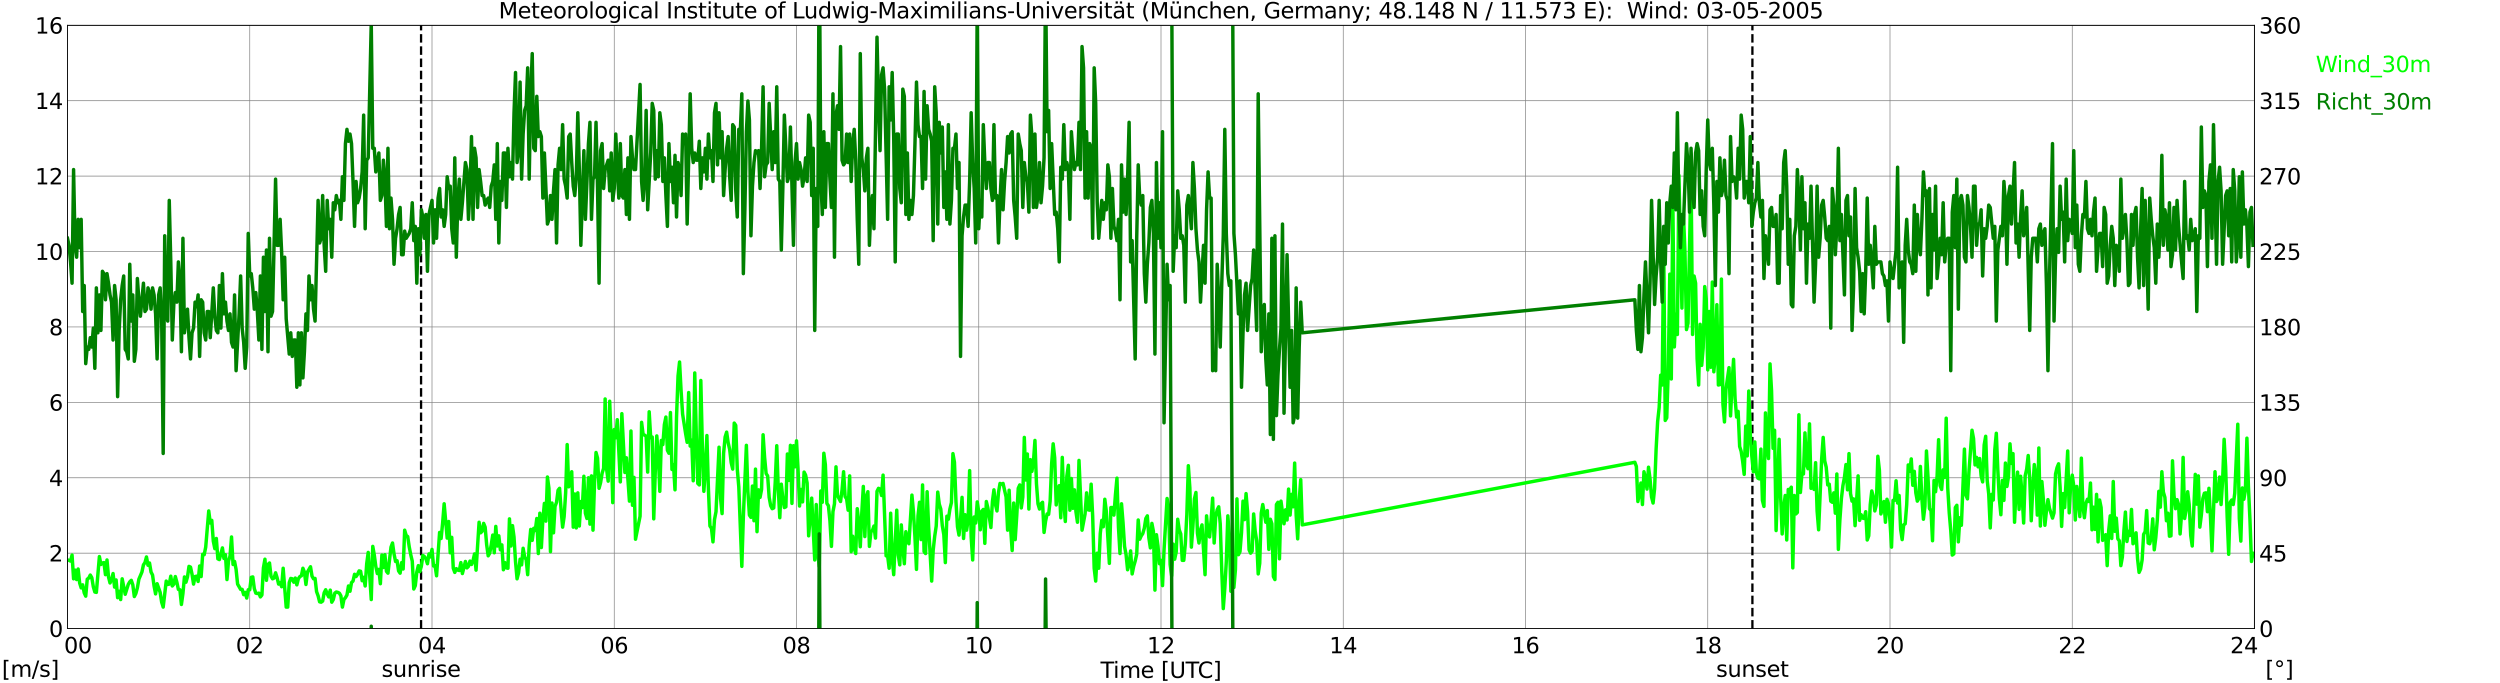
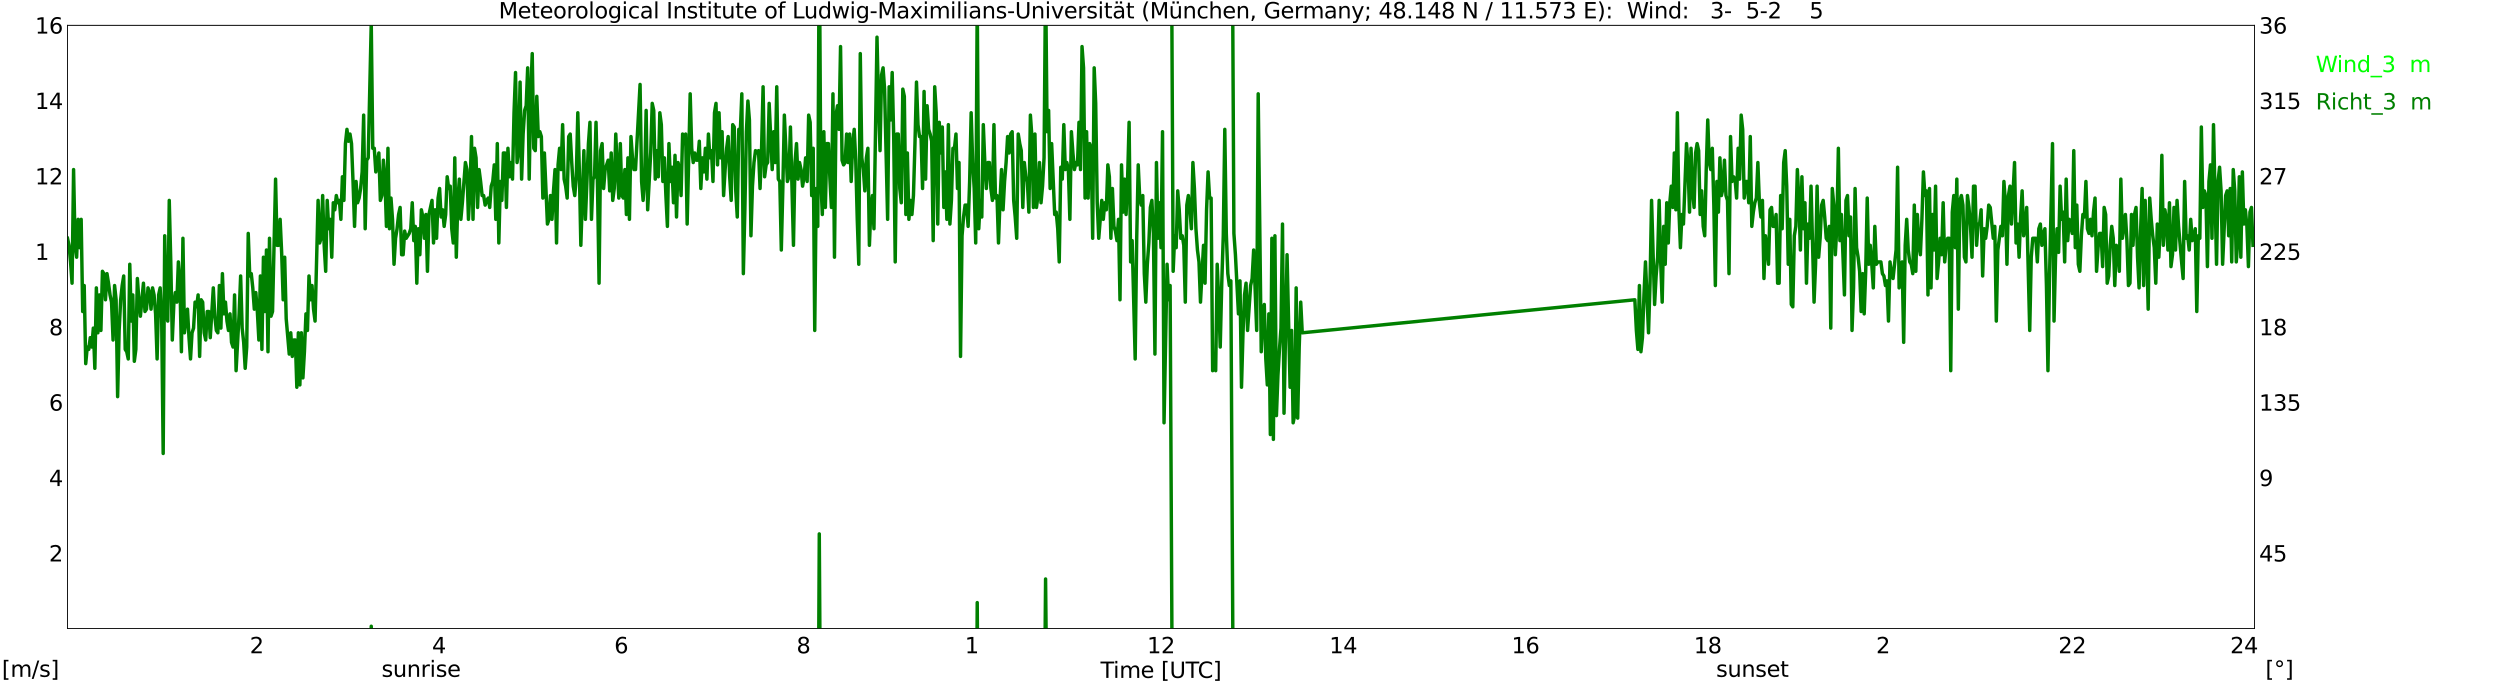
<svg xmlns="http://www.w3.org/2000/svg" xmlns:xlink="http://www.w3.org/1999/xlink" width="1085.4pt" height="296.64pt" viewBox="0 0 1085.4 296.64" version="1.1">
  <defs>
    <style type="text/css">*{stroke-linejoin: round; stroke-linecap: butt}</style>
  </defs>
  <g id="figure_1">
    <g id="patch_1">
      <path d="M 0 296.64  L 1085.4 296.64  L 1085.4 0  L 0 0  z " style="fill: #ffffff" />
    </g>
    <g id="axes_1">
      <g id="patch_2">
        <path d="M 29.306 272.909  L 978.814 272.909  L 978.814 10.976  L 29.306 10.976  z " style="fill: #ffffff" />
      </g>
      <g id="patch_3">
        <path d="M 978.814 272.909  L 978.814 272.909  L 978.814 10.976  L 978.814 10.976  z " clip-path="url(#p91e1f971d8)" style="fill: #d3d3d3; opacity: 0.25; stroke: #d3d3d3; stroke-linejoin: miter" />
      </g>
      <g id="matplotlib.axis_1">
        <g id="xtick_1">
          <g id="line2d_1">
            <path d="M 29.306 272.909  L 29.306 10.976  " clip-path="url(#p91e1f971d8)" style="fill: none; stroke: #808080; stroke-width: 0.3; stroke-linecap: square" />
          </g>
          <g id="line2d_2" />
          <g id="text_1">
            <g transform="translate(18.733 283.627) scale(0.095 -0.095)">
              <defs>
                <path id="DejaVuSans-20" transform="scale(0.016)" />
-                 <path id="DejaVuSans-30" d="M 2034 4250  Q 1547 4250 1301 3770  Q 1056 3291 1056 2328  Q 1056 1369 1301 889  Q 1547 409 2034 409  Q 2525 409 2770 889  Q 3016 1369 3016 2328  Q 3016 3291 2770 3770  Q 2525 4250 2034 4250  z M 2034 4750  Q 2819 4750 3233 4129  Q 3647 3509 3647 2328  Q 3647 1150 3233 529  Q 2819 -91 2034 -91  Q 1250 -91 836 529  Q 422 1150 422 2328  Q 422 3509 836 4129  Q 1250 4750 2034 4750  z " transform="scale(0.016)" />
              </defs>
              <use xlink:href="#DejaVuSans-20" />
              <use xlink:href="#DejaVuSans-20" transform="translate(31.787 0)" />
              <use xlink:href="#DejaVuSans-20" transform="translate(63.574 0)" />
              <use xlink:href="#DejaVuSans-30" transform="translate(95.361 0)" />
              <use xlink:href="#DejaVuSans-30" transform="translate(158.984 0)" />
            </g>
          </g>
        </g>
        <g id="xtick_2">
          <g id="line2d_3">
            <path d="M 108.431 272.909  L 108.431 10.976  " clip-path="url(#p91e1f971d8)" style="fill: none; stroke: #808080; stroke-width: 0.3; stroke-linecap: square" />
          </g>
          <g id="line2d_4" />
          <g id="text_2">
            <g transform="translate(102.387 283.627) scale(0.095 -0.095)">
              <defs>
                <path id="DejaVuSans-32" d="M 1228 531  L 3431 531  L 3431 0  L 469 0  L 469 531  Q 828 903 1448 1529  Q 2069 2156 2228 2338  Q 2531 2678 2651 2914  Q 2772 3150 2772 3378  Q 2772 3750 2511 3984  Q 2250 4219 1831 4219  Q 1534 4219 1204 4116  Q 875 4013 500 3803  L 500 4441  Q 881 4594 1212 4672  Q 1544 4750 1819 4750  Q 2544 4750 2975 4387  Q 3406 4025 3406 3419  Q 3406 3131 3298 2873  Q 3191 2616 2906 2266  Q 2828 2175 2409 1742  Q 1991 1309 1228 531  z " transform="scale(0.016)" />
              </defs>
              <use xlink:href="#DejaVuSans-30" />
              <use xlink:href="#DejaVuSans-32" transform="translate(63.623 0)" />
            </g>
          </g>
        </g>
        <g id="xtick_3">
          <g id="line2d_5">
            <path d="M 187.557 272.909  L 187.557 10.976  " clip-path="url(#p91e1f971d8)" style="fill: none; stroke: #808080; stroke-width: 0.3; stroke-linecap: square" />
          </g>
          <g id="line2d_6" />
          <g id="text_3">
            <g transform="translate(181.513 283.627) scale(0.095 -0.095)">
              <defs>
                <path id="DejaVuSans-34" d="M 2419 4116  L 825 1625  L 2419 1625  L 2419 4116  z M 2253 4666  L 3047 4666  L 3047 1625  L 3713 1625  L 3713 1100  L 3047 1100  L 3047 0  L 2419 0  L 2419 1100  L 313 1100  L 313 1709  L 2253 4666  z " transform="scale(0.016)" />
              </defs>
              <use xlink:href="#DejaVuSans-30" />
              <use xlink:href="#DejaVuSans-34" transform="translate(63.623 0)" />
            </g>
          </g>
        </g>
        <g id="xtick_4">
          <g id="line2d_7">
            <path d="M 266.683 272.909  L 266.683 10.976  " clip-path="url(#p91e1f971d8)" style="fill: none; stroke: #808080; stroke-width: 0.3; stroke-linecap: square" />
          </g>
          <g id="line2d_8" />
          <g id="text_4">
            <g transform="translate(260.638 283.627) scale(0.095 -0.095)">
              <defs>
                <path id="DejaVuSans-36" d="M 2113 2584  Q 1688 2584 1439 2293  Q 1191 2003 1191 1497  Q 1191 994 1439 701  Q 1688 409 2113 409  Q 2538 409 2786 701  Q 3034 994 3034 1497  Q 3034 2003 2786 2293  Q 2538 2584 2113 2584  z M 3366 4563  L 3366 3988  Q 3128 4100 2886 4159  Q 2644 4219 2406 4219  Q 1781 4219 1451 3797  Q 1122 3375 1075 2522  Q 1259 2794 1537 2939  Q 1816 3084 2150 3084  Q 2853 3084 3261 2657  Q 3669 2231 3669 1497  Q 3669 778 3244 343  Q 2819 -91 2113 -91  Q 1303 -91 875 529  Q 447 1150 447 2328  Q 447 3434 972 4092  Q 1497 4750 2381 4750  Q 2619 4750 2861 4703  Q 3103 4656 3366 4563  z " transform="scale(0.016)" />
              </defs>
              <use xlink:href="#DejaVuSans-30" />
              <use xlink:href="#DejaVuSans-36" transform="translate(63.623 0)" />
            </g>
          </g>
        </g>
        <g id="xtick_5">
          <g id="line2d_9">
            <path d="M 345.808 272.909  L 345.808 10.976  " clip-path="url(#p91e1f971d8)" style="fill: none; stroke: #808080; stroke-width: 0.3; stroke-linecap: square" />
          </g>
          <g id="line2d_10" />
          <g id="text_5">
            <g transform="translate(339.764 283.627) scale(0.095 -0.095)">
              <defs>
                <path id="DejaVuSans-38" d="M 2034 2216  Q 1584 2216 1326 1975  Q 1069 1734 1069 1313  Q 1069 891 1326 650  Q 1584 409 2034 409  Q 2484 409 2743 651  Q 3003 894 3003 1313  Q 3003 1734 2745 1975  Q 2488 2216 2034 2216  z M 1403 2484  Q 997 2584 770 2862  Q 544 3141 544 3541  Q 544 4100 942 4425  Q 1341 4750 2034 4750  Q 2731 4750 3128 4425  Q 3525 4100 3525 3541  Q 3525 3141 3298 2862  Q 3072 2584 2669 2484  Q 3125 2378 3379 2068  Q 3634 1759 3634 1313  Q 3634 634 3220 271  Q 2806 -91 2034 -91  Q 1263 -91 848 271  Q 434 634 434 1313  Q 434 1759 690 2068  Q 947 2378 1403 2484  z M 1172 3481  Q 1172 3119 1398 2916  Q 1625 2713 2034 2713  Q 2441 2713 2670 2916  Q 2900 3119 2900 3481  Q 2900 3844 2670 4047  Q 2441 4250 2034 4250  Q 1625 4250 1398 4047  Q 1172 3844 1172 3481  z " transform="scale(0.016)" />
              </defs>
              <use xlink:href="#DejaVuSans-30" />
              <use xlink:href="#DejaVuSans-38" transform="translate(63.623 0)" />
            </g>
          </g>
        </g>
        <g id="xtick_6">
          <g id="line2d_11">
            <path d="M 424.934 272.909  L 424.934 10.976  " clip-path="url(#p91e1f971d8)" style="fill: none; stroke: #808080; stroke-width: 0.3; stroke-linecap: square" />
          </g>
          <g id="line2d_12" />
          <g id="text_6">
            <g transform="translate(418.89 283.627) scale(0.095 -0.095)">
              <defs>
                <path id="DejaVuSans-31" d="M 794 531  L 1825 531  L 1825 4091  L 703 3866  L 703 4441  L 1819 4666  L 2450 4666  L 2450 531  L 3481 531  L 3481 0  L 794 0  L 794 531  z " transform="scale(0.016)" />
              </defs>
              <use xlink:href="#DejaVuSans-31" />
              <use xlink:href="#DejaVuSans-30" transform="translate(63.623 0)" />
            </g>
          </g>
        </g>
        <g id="xtick_7">
          <g id="line2d_13">
            <path d="M 504.06 272.909  L 504.06 10.976  " clip-path="url(#p91e1f971d8)" style="fill: none; stroke: #808080; stroke-width: 0.3; stroke-linecap: square" />
          </g>
          <g id="line2d_14" />
          <g id="text_7">
            <g transform="translate(498.015 283.627) scale(0.095 -0.095)">
              <use xlink:href="#DejaVuSans-31" />
              <use xlink:href="#DejaVuSans-32" transform="translate(63.623 0)" />
            </g>
          </g>
        </g>
        <g id="xtick_8">
          <g id="line2d_15">
            <path d="M 583.185 272.909  L 583.185 10.976  " clip-path="url(#p91e1f971d8)" style="fill: none; stroke: #808080; stroke-width: 0.3; stroke-linecap: square" />
          </g>
          <g id="line2d_16" />
          <g id="text_8">
            <g transform="translate(577.141 283.627) scale(0.095 -0.095)">
              <use xlink:href="#DejaVuSans-31" />
              <use xlink:href="#DejaVuSans-34" transform="translate(63.623 0)" />
            </g>
          </g>
        </g>
        <g id="xtick_9">
          <g id="line2d_17">
            <path d="M 662.311 272.909  L 662.311 10.976  " clip-path="url(#p91e1f971d8)" style="fill: none; stroke: #808080; stroke-width: 0.3; stroke-linecap: square" />
          </g>
          <g id="line2d_18" />
          <g id="text_9">
            <g transform="translate(656.267 283.627) scale(0.095 -0.095)">
              <use xlink:href="#DejaVuSans-31" />
              <use xlink:href="#DejaVuSans-36" transform="translate(63.623 0)" />
            </g>
          </g>
        </g>
        <g id="xtick_10">
          <g id="line2d_19">
            <path d="M 741.437 272.909  L 741.437 10.976  " clip-path="url(#p91e1f971d8)" style="fill: none; stroke: #808080; stroke-width: 0.3; stroke-linecap: square" />
          </g>
          <g id="line2d_20" />
          <g id="text_10">
            <g transform="translate(735.392 283.627) scale(0.095 -0.095)">
              <use xlink:href="#DejaVuSans-31" />
              <use xlink:href="#DejaVuSans-38" transform="translate(63.623 0)" />
            </g>
          </g>
        </g>
        <g id="xtick_11">
          <g id="line2d_21">
            <path d="M 820.562 272.909  L 820.562 10.976  " clip-path="url(#p91e1f971d8)" style="fill: none; stroke: #808080; stroke-width: 0.3; stroke-linecap: square" />
          </g>
          <g id="line2d_22" />
          <g id="text_11">
            <g transform="translate(814.518 283.627) scale(0.095 -0.095)">
              <use xlink:href="#DejaVuSans-32" />
              <use xlink:href="#DejaVuSans-30" transform="translate(63.623 0)" />
            </g>
          </g>
        </g>
        <g id="xtick_12">
          <g id="line2d_23">
            <path d="M 899.688 272.909  L 899.688 10.976  " clip-path="url(#p91e1f971d8)" style="fill: none; stroke: #808080; stroke-width: 0.3; stroke-linecap: square" />
          </g>
          <g id="line2d_24" />
          <g id="text_12">
            <g transform="translate(893.644 283.627) scale(0.095 -0.095)">
              <use xlink:href="#DejaVuSans-32" />
              <use xlink:href="#DejaVuSans-32" transform="translate(63.623 0)" />
            </g>
          </g>
        </g>
        <g id="xtick_13">
          <g id="line2d_25">
            <path d="M 978.814 272.909  L 978.814 10.976  " clip-path="url(#p91e1f971d8)" style="fill: none; stroke: #808080; stroke-width: 0.3; stroke-linecap: square" />
          </g>
          <g id="line2d_26" />
          <g id="text_13">
            <g transform="translate(968.241 283.627) scale(0.095 -0.095)">
              <use xlink:href="#DejaVuSans-32" />
              <use xlink:href="#DejaVuSans-34" transform="translate(63.623 0)" />
              <use xlink:href="#DejaVuSans-20" transform="translate(127.246 0)" />
              <use xlink:href="#DejaVuSans-20" transform="translate(159.033 0)" />
              <use xlink:href="#DejaVuSans-20" transform="translate(190.82 0)" />
            </g>
          </g>
        </g>
        <g id="text_14">
          <g transform="translate(477.806 294.322) scale(0.095 -0.095)">
            <defs>
              <path id="DejaVuSans-54" d="M -19 4666  L 3928 4666  L 3928 4134  L 2272 4134  L 2272 0  L 1638 0  L 1638 4134  L -19 4134  L -19 4666  z " transform="scale(0.016)" />
              <path id="DejaVuSans-69" d="M 603 3500  L 1178 3500  L 1178 0  L 603 0  L 603 3500  z M 603 4863  L 1178 4863  L 1178 4134  L 603 4134  L 603 4863  z " transform="scale(0.016)" />
              <path id="DejaVuSans-6d" d="M 3328 2828  Q 3544 3216 3844 3400  Q 4144 3584 4550 3584  Q 5097 3584 5394 3201  Q 5691 2819 5691 2113  L 5691 0  L 5113 0  L 5113 2094  Q 5113 2597 4934 2840  Q 4756 3084 4391 3084  Q 3944 3084 3684 2787  Q 3425 2491 3425 1978  L 3425 0  L 2847 0  L 2847 2094  Q 2847 2600 2669 2842  Q 2491 3084 2119 3084  Q 1678 3084 1418 2786  Q 1159 2488 1159 1978  L 1159 0  L 581 0  L 581 3500  L 1159 3500  L 1159 2956  Q 1356 3278 1631 3431  Q 1906 3584 2284 3584  Q 2666 3584 2933 3390  Q 3200 3197 3328 2828  z " transform="scale(0.016)" />
              <path id="DejaVuSans-65" d="M 3597 1894  L 3597 1613  L 953 1613  Q 991 1019 1311 708  Q 1631 397 2203 397  Q 2534 397 2845 478  Q 3156 559 3463 722  L 3463 178  Q 3153 47 2828 -22  Q 2503 -91 2169 -91  Q 1331 -91 842 396  Q 353 884 353 1716  Q 353 2575 817 3079  Q 1281 3584 2069 3584  Q 2775 3584 3186 3129  Q 3597 2675 3597 1894  z M 3022 2063  Q 3016 2534 2758 2815  Q 2500 3097 2075 3097  Q 1594 3097 1305 2825  Q 1016 2553 972 2059  L 3022 2063  z " transform="scale(0.016)" />
              <path id="DejaVuSans-5b" d="M 550 4863  L 1875 4863  L 1875 4416  L 1125 4416  L 1125 -397  L 1875 -397  L 1875 -844  L 550 -844  L 550 4863  z " transform="scale(0.016)" />
              <path id="DejaVuSans-55" d="M 556 4666  L 1191 4666  L 1191 1831  Q 1191 1081 1462 751  Q 1734 422 2344 422  Q 2950 422 3222 751  Q 3494 1081 3494 1831  L 3494 4666  L 4128 4666  L 4128 1753  Q 4128 841 3676 375  Q 3225 -91 2344 -91  Q 1459 -91 1007 375  Q 556 841 556 1753  L 556 4666  z " transform="scale(0.016)" />
              <path id="DejaVuSans-43" d="M 4122 4306  L 4122 3641  Q 3803 3938 3442 4084  Q 3081 4231 2675 4231  Q 1875 4231 1450 3742  Q 1025 3253 1025 2328  Q 1025 1406 1450 917  Q 1875 428 2675 428  Q 3081 428 3442 575  Q 3803 722 4122 1019  L 4122 359  Q 3791 134 3420 21  Q 3050 -91 2638 -91  Q 1578 -91 968 557  Q 359 1206 359 2328  Q 359 3453 968 4101  Q 1578 4750 2638 4750  Q 3056 4750 3426 4639  Q 3797 4528 4122 4306  z " transform="scale(0.016)" />
              <path id="DejaVuSans-5d" d="M 1947 4863  L 1947 -844  L 622 -844  L 622 -397  L 1369 -397  L 1369 4416  L 622 4416  L 622 4863  L 1947 4863  z " transform="scale(0.016)" />
            </defs>
            <use xlink:href="#DejaVuSans-54" />
            <use xlink:href="#DejaVuSans-69" transform="translate(57.959 0)" />
            <use xlink:href="#DejaVuSans-6d" transform="translate(85.742 0)" />
            <use xlink:href="#DejaVuSans-65" transform="translate(183.154 0)" />
            <use xlink:href="#DejaVuSans-20" transform="translate(244.678 0)" />
            <use xlink:href="#DejaVuSans-5b" transform="translate(276.465 0)" />
            <use xlink:href="#DejaVuSans-55" transform="translate(315.479 0)" />
            <use xlink:href="#DejaVuSans-54" transform="translate(388.672 0)" />
            <use xlink:href="#DejaVuSans-43" transform="translate(443.881 0)" />
            <use xlink:href="#DejaVuSans-5d" transform="translate(513.705 0)" />
          </g>
        </g>
      </g>
      <g id="matplotlib.axis_2">
        <g id="ytick_1">
          <g id="line2d_27">
            <path d="M 29.306 272.909  L 978.814 272.909  " clip-path="url(#p91e1f971d8)" style="fill: none; stroke: #808080; stroke-width: 0.3; stroke-linecap: square" />
          </g>
          <g id="line2d_28" />
          <g id="text_15">
            <g transform="translate(21.261 276.518) scale(0.095 -0.095)">
              <use xlink:href="#DejaVuSans-30" />
            </g>
          </g>
        </g>
        <g id="ytick_2">
          <g id="line2d_29">
            <path d="M 29.306 240.167  L 978.814 240.167  " clip-path="url(#p91e1f971d8)" style="fill: none; stroke: #808080; stroke-width: 0.3; stroke-linecap: square" />
          </g>
          <g id="line2d_30" />
          <g id="text_16">
            <g transform="translate(21.261 243.776) scale(0.095 -0.095)">
              <use xlink:href="#DejaVuSans-32" />
            </g>
          </g>
        </g>
        <g id="ytick_3">
          <g id="line2d_31">
            <path d="M 29.306 207.426  L 978.814 207.426  " clip-path="url(#p91e1f971d8)" style="fill: none; stroke: #808080; stroke-width: 0.3; stroke-linecap: square" />
          </g>
          <g id="line2d_32" />
          <g id="text_17">
            <g transform="translate(21.261 211.035) scale(0.095 -0.095)">
              <use xlink:href="#DejaVuSans-34" />
            </g>
          </g>
        </g>
        <g id="ytick_4">
          <g id="line2d_33">
            <path d="M 29.306 174.684  L 978.814 174.684  " clip-path="url(#p91e1f971d8)" style="fill: none; stroke: #808080; stroke-width: 0.3; stroke-linecap: square" />
          </g>
          <g id="line2d_34" />
          <g id="text_18">
            <g transform="translate(21.261 178.293) scale(0.095 -0.095)">
              <use xlink:href="#DejaVuSans-36" />
            </g>
          </g>
        </g>
        <g id="ytick_5">
          <g id="line2d_35">
            <path d="M 29.306 141.942  L 978.814 141.942  " clip-path="url(#p91e1f971d8)" style="fill: none; stroke: #808080; stroke-width: 0.3; stroke-linecap: square" />
          </g>
          <g id="line2d_36" />
          <g id="text_19">
            <g transform="translate(21.261 145.551) scale(0.095 -0.095)">
              <use xlink:href="#DejaVuSans-38" />
            </g>
          </g>
        </g>
        <g id="ytick_6">
          <g id="line2d_37">
-             <path d="M 29.306 109.201  L 978.814 109.201  " clip-path="url(#p91e1f971d8)" style="fill: none; stroke: #808080; stroke-width: 0.3; stroke-linecap: square" />
-           </g>
+             </g>
          <g id="line2d_38" />
          <g id="text_20">
            <g transform="translate(15.217 112.81) scale(0.095 -0.095)">
              <use xlink:href="#DejaVuSans-31" />
              <use xlink:href="#DejaVuSans-30" transform="translate(63.623 0)" />
            </g>
          </g>
        </g>
        <g id="ytick_7">
          <g id="line2d_39">
            <path d="M 29.306 76.459  L 978.814 76.459  " clip-path="url(#p91e1f971d8)" style="fill: none; stroke: #808080; stroke-width: 0.3; stroke-linecap: square" />
          </g>
          <g id="line2d_40" />
          <g id="text_21">
            <g transform="translate(15.217 80.068) scale(0.095 -0.095)">
              <use xlink:href="#DejaVuSans-31" />
              <use xlink:href="#DejaVuSans-32" transform="translate(63.623 0)" />
            </g>
          </g>
        </g>
        <g id="ytick_8">
          <g id="line2d_41">
            <path d="M 29.306 43.717  L 978.814 43.717  " clip-path="url(#p91e1f971d8)" style="fill: none; stroke: #808080; stroke-width: 0.3; stroke-linecap: square" />
          </g>
          <g id="line2d_42" />
          <g id="text_22">
            <g transform="translate(15.217 47.327) scale(0.095 -0.095)">
              <use xlink:href="#DejaVuSans-31" />
              <use xlink:href="#DejaVuSans-34" transform="translate(63.623 0)" />
            </g>
          </g>
        </g>
        <g id="ytick_9">
          <g id="line2d_43">
            <path d="M 29.306 10.976  L 978.814 10.976  " clip-path="url(#p91e1f971d8)" style="fill: none; stroke: #808080; stroke-width: 0.3; stroke-linecap: square" />
          </g>
          <g id="line2d_44" />
          <g id="text_23">
            <g transform="translate(15.217 14.585) scale(0.095 -0.095)">
              <use xlink:href="#DejaVuSans-31" />
              <use xlink:href="#DejaVuSans-36" transform="translate(63.623 0)" />
            </g>
          </g>
        </g>
      </g>
      <g id="line2d_45">
        <path d="M 182.81 272.909  L 182.81 10.976  " clip-path="url(#p91e1f971d8)" style="fill: none; stroke-dasharray: 3.7,1.6; stroke-dashoffset: 0; stroke: #000000" />
      </g>
      <g id="line2d_46">
        <path d="M 760.823 272.909  L 760.823 10.976  " clip-path="url(#p91e1f971d8)" style="fill: none; stroke-dasharray: 3.7,1.6; stroke-dashoffset: 0; stroke: #000000" />
      </g>
      <g id="line2d_47">
        <path d="M 29.306 243.114  L 29.965 243.278  L 30.625 243.605  L 31.284 240.986  L 31.943 251.299  L 32.603 247.534  L 33.262 251.627  L 33.921 247.043  L 34.581 253.1  L 35.24 255.228  L 35.9 253.919  L 36.559 257.357  L 37.218 258.83  L 37.878 251.463  L 38.537 250.972  L 39.197 249.662  L 39.856 250.808  L 40.515 254.737  L 41.175 257.029  L 41.834 257.193  L 43.153 241.641  L 43.812 245.078  L 44.472 244.424  L 45.131 244.26  L 45.79 249.499  L 46.45 243.114  L 47.109 250.481  L 47.768 253.1  L 48.428 251.627  L 49.087 249.007  L 49.747 254.901  L 50.406 251.79  L 51.065 259.485  L 51.725 256.702  L 52.384 260.303  L 53.043 251.299  L 54.362 258.011  L 55.681 253.755  L 56.34 252.609  L 57 251.954  L 57.659 253.919  L 58.319 258.994  L 58.978 257.684  L 59.637 255.228  L 60.297 251.463  L 61.615 248.353  L 62.275 245.242  L 62.934 244.26  L 63.594 241.804  L 64.253 245.406  L 64.912 244.424  L 65.572 248.353  L 66.231 249.662  L 66.89 254.41  L 67.55 257.848  L 68.209 253.428  L 69.528 257.193  L 70.187 261.449  L 70.847 263.577  L 72.166 252.282  L 72.825 253.755  L 73.484 253.591  L 74.144 250.153  L 74.803 254.41  L 75.462 253.591  L 76.122 250.317  L 76.781 252.773  L 77.441 255.883  L 78.1 256.047  L 78.759 262.431  L 79.419 257.684  L 80.078 250.481  L 80.737 252.773  L 81.397 250.481  L 82.056 245.897  L 82.716 246.224  L 83.375 249.335  L 84.034 253.591  L 84.694 250.317  L 85.353 250.153  L 86.013 252.445  L 86.672 245.733  L 87.331 250.317  L 87.991 240.658  L 88.65 240.822  L 89.309 237.548  L 90.628 221.832  L 91.288 227.071  L 91.947 225.925  L 92.606 234.928  L 93.266 238.203  L 93.925 233.783  L 94.584 242.623  L 95.244 242.95  L 96.563 237.875  L 97.222 242.459  L 97.881 240.822  L 98.541 251.627  L 99.2 243.605  L 99.86 241.477  L 100.519 233.128  L 101.178 245.078  L 101.838 243.769  L 102.497 247.207  L 103.156 253.591  L 104.475 255.883  L 105.135 255.883  L 105.794 258.175  L 106.453 257.193  L 107.113 259.648  L 107.772 256.047  L 108.431 256.047  L 109.091 250.644  L 109.75 250.481  L 110.41 255.556  L 111.069 257.52  L 111.728 257.684  L 112.388 257.52  L 113.047 259.157  L 113.707 258.339  L 114.366 246.552  L 115.025 242.786  L 115.685 251.954  L 116.344 245.078  L 117.003 244.424  L 117.663 250.153  L 118.322 251.299  L 118.982 250.972  L 119.641 248.68  L 120.3 250.808  L 120.96 253.591  L 121.619 252.936  L 122.278 254.737  L 122.938 246.715  L 124.257 263.577  L 124.916 263.577  L 125.575 252.936  L 126.235 251.136  L 126.894 251.299  L 127.553 252.773  L 128.213 250.972  L 128.872 253.919  L 129.532 251.299  L 130.191 250.317  L 130.85 249.99  L 131.51 246.715  L 132.169 248.353  L 132.829 253.755  L 133.488 248.353  L 134.807 246.061  L 135.466 250.153  L 136.125 251.299  L 136.785 251.136  L 137.444 256.865  L 138.104 258.666  L 138.763 261.286  L 139.422 261.449  L 140.082 260.958  L 140.741 257.357  L 141.4 256.047  L 142.06 257.848  L 142.719 259.157  L 143.379 256.211  L 144.038 261.449  L 144.697 260.303  L 145.357 257.52  L 146.016 257.029  L 146.676 257.193  L 147.335 257.52  L 147.994 258.666  L 148.654 263.577  L 149.313 260.303  L 149.972 259.485  L 150.632 258.339  L 151.291 254.41  L 151.951 256.702  L 152.61 252.936  L 153.269 252.282  L 153.929 249.335  L 154.588 250.317  L 155.247 249.335  L 155.907 247.861  L 156.566 248.025  L 157.226 252.118  L 157.885 250.644  L 158.544 254.41  L 159.204 244.751  L 159.863 239.84  L 161.182 260.303  L 161.841 237.22  L 162.501 240.986  L 163.16 245.897  L 163.819 249.007  L 164.479 247.207  L 165.138 253.428  L 165.798 240.986  L 166.457 246.388  L 167.116 240.822  L 167.776 248.025  L 168.435 248.844  L 169.754 237.548  L 170.413 235.747  L 171.073 240.495  L 171.732 243.769  L 172.391 243.441  L 173.051 247.861  L 173.71 248.844  L 174.37 244.26  L 175.029 247.043  L 175.688 230.181  L 176.348 232.473  L 177.007 232.964  L 177.666 237.384  L 178.326 240.822  L 178.985 243.605  L 179.645 255.719  L 180.304 254.246  L 180.963 248.353  L 181.623 245.57  L 182.282 248.189  L 182.941 245.733  L 183.601 241.149  L 184.26 241.641  L 184.92 242.623  L 185.579 244.751  L 186.238 240.495  L 186.898 241.804  L 187.557 238.53  L 188.217 245.733  L 188.876 245.57  L 189.535 249.99  L 190.854 231.163  L 191.513 233.783  L 192.173 227.071  L 192.832 218.721  L 194.151 233.619  L 194.81 226.416  L 195.47 240.003  L 196.129 233.291  L 196.788 246.715  L 197.448 248.516  L 198.107 246.879  L 198.767 247.534  L 199.426 247.698  L 200.085 244.26  L 200.745 249.007  L 202.063 243.769  L 202.723 246.552  L 203.382 245.897  L 204.042 243.605  L 204.701 245.078  L 205.36 243.441  L 206.02 240.495  L 206.679 247.534  L 207.998 226.743  L 208.657 231.327  L 209.317 230.672  L 209.976 227.234  L 210.635 228.871  L 211.295 236.566  L 211.954 241.313  L 212.614 240.167  L 213.273 236.566  L 213.932 232.309  L 214.592 240.003  L 215.251 228.544  L 215.91 237.057  L 216.57 232.637  L 217.229 238.694  L 217.889 236.566  L 218.548 247.37  L 219.207 244.26  L 219.867 246.552  L 220.526 246.715  L 221.186 225.27  L 221.845 237.057  L 222.504 228.216  L 223.164 233.128  L 223.823 243.932  L 224.482 251.299  L 225.142 248.68  L 225.801 242.786  L 226.461 245.242  L 227.12 238.039  L 227.779 241.804  L 228.439 242.95  L 229.098 249.499  L 229.757 236.893  L 230.417 229.854  L 231.076 234.601  L 231.736 229.362  L 232.395 230.345  L 233.054 225.106  L 233.714 240.331  L 234.373 222.814  L 235.033 237.712  L 235.692 225.597  L 236.351 218.558  L 237.011 226.252  L 237.67 207.098  L 238.329 212.009  L 238.989 239.512  L 239.648 218.394  L 240.308 231.327  L 240.967 219.867  L 241.626 218.067  L 242.286 212.828  L 242.945 212.009  L 243.604 221.341  L 244.264 228.871  L 244.923 224.287  L 245.583 213.974  L 246.242 193.019  L 246.901 211.355  L 247.561 209.554  L 248.22 204.806  L 248.88 228.871  L 249.539 214.465  L 250.198 229.199  L 250.858 213.974  L 251.517 228.38  L 252.176 217.739  L 252.836 220.358  L 253.495 206.771  L 254.155 222.814  L 254.814 225.106  L 255.473 207.426  L 256.133 227.562  L 256.792 206.607  L 257.451 230.181  L 258.111 209.717  L 258.77 196.457  L 259.43 198.913  L 260.089 212.009  L 260.748 209.554  L 261.408 205.461  L 262.067 203.333  L 262.726 173.211  L 263.386 203.824  L 264.045 208.899  L 264.705 174.193  L 265.364 192.037  L 266.023 218.23  L 266.683 186.471  L 267.342 190.072  L 268.002 182.214  L 269.32 209.226  L 269.98 179.595  L 271.298 205.134  L 271.958 198.749  L 273.277 217.575  L 273.936 187.126  L 274.595 219.376  L 275.255 207.262  L 275.914 234.11  L 277.892 224.124  L 278.552 183.36  L 279.211 188.599  L 279.87 188.926  L 280.53 189.418  L 281.189 204.97  L 281.849 178.777  L 282.508 190.072  L 283.167 189.745  L 283.827 225.27  L 284.486 204.97  L 285.145 189.254  L 285.805 197.112  L 286.464 213.319  L 287.124 191.218  L 287.783 193.019  L 288.442 184.343  L 289.102 181.069  L 289.761 195.475  L 290.42 196.784  L 291.08 179.104  L 291.739 203.824  L 292.399 201.696  L 293.058 212.664  L 293.717 181.232  L 294.377 163.224  L 295.036 157.167  L 295.696 169.609  L 296.355 179.759  L 297.674 188.272  L 298.333 192.037  L 298.992 170.427  L 299.652 193.674  L 300.311 191.055  L 300.971 208.735  L 301.63 161.915  L 302.289 188.272  L 302.949 209.881  L 303.608 210.536  L 304.267 165.189  L 304.927 193.347  L 305.586 213.319  L 306.246 203.824  L 306.905 189.09  L 307.564 212.337  L 308.224 228.38  L 308.883 229.362  L 309.543 235.256  L 310.202 225.597  L 310.861 222.159  L 312.18 194.165  L 312.839 216.429  L 313.499 222.978  L 314.158 196.784  L 314.818 189.745  L 315.477 187.617  L 316.136 192.201  L 316.796 195.147  L 317.455 200.877  L 318.114 203.66  L 318.774 183.688  L 319.433 184.67  L 320.093 203.66  L 320.752 211.355  L 322.071 245.897  L 322.73 224.451  L 324.049 193.347  L 324.708 213.483  L 325.368 223.633  L 326.027 224.615  L 326.686 211.027  L 327.346 226.088  L 328.005 203.66  L 328.665 230.836  L 329.324 212.664  L 329.983 215.938  L 330.643 212.5  L 331.302 188.763  L 331.961 198.585  L 332.621 205.625  L 333.28 206.607  L 333.94 215.938  L 334.599 219.54  L 335.258 220.85  L 335.918 220.522  L 336.577 209.226  L 337.236 193.51  L 337.896 212.337  L 338.555 224.779  L 339.215 210.209  L 339.874 216.266  L 340.533 220.358  L 341.193 220.031  L 341.852 197.112  L 342.512 208.571  L 343.171 193.347  L 343.83 218.558  L 344.49 193.51  L 345.149 202.678  L 345.808 191.382  L 346.468 203.497  L 347.127 219.704  L 347.787 212.5  L 348.446 217.903  L 349.105 204.97  L 349.765 206.28  L 350.424 209.717  L 351.083 232.637  L 352.402 216.266  L 353.721 243.114  L 354.38 219.049  L 355.04 240.658  L 355.699 245.897  L 356.359 213.155  L 357.018 218.067  L 357.677 196.784  L 358.337 201.696  L 358.996 218.558  L 359.655 219.54  L 360.315 226.088  L 360.974 237.22  L 361.634 222.159  L 362.293 218.721  L 362.952 202.678  L 363.612 215.12  L 364.93 217.739  L 365.59 212.664  L 366.249 204.806  L 366.909 215.611  L 367.568 216.593  L 368.227 221.504  L 368.887 206.607  L 369.546 239.512  L 370.206 232.8  L 370.865 238.039  L 371.524 240.331  L 372.184 220.85  L 372.843 226.907  L 373.502 237.384  L 374.162 222.65  L 374.821 211.191  L 375.481 232.964  L 376.14 215.775  L 376.799 213.483  L 377.459 237.22  L 378.118 230.836  L 378.777 230.345  L 379.437 228.38  L 380.096 233.619  L 380.756 213.319  L 381.415 212.009  L 382.074 212.337  L 382.734 215.12  L 383.393 206.28  L 384.712 241.313  L 385.371 241.313  L 386.031 246.715  L 386.69 222.814  L 387.349 242.295  L 388.009 249.499  L 389.328 221.504  L 389.987 240.986  L 390.646 245.242  L 391.306 227.889  L 391.965 237.548  L 392.624 244.751  L 393.284 230.836  L 393.943 234.765  L 394.603 236.074  L 395.921 214.956  L 396.581 222.159  L 397.24 233.291  L 397.899 247.207  L 398.559 223.96  L 399.218 218.067  L 399.878 234.274  L 400.537 210.536  L 401.196 239.512  L 401.856 240.331  L 402.515 213.483  L 403.175 228.871  L 404.493 252.282  L 405.153 238.857  L 405.812 232.8  L 406.471 228.38  L 407.131 213.646  L 407.79 218.885  L 408.45 221.013  L 409.109 228.216  L 409.768 232.145  L 410.428 244.26  L 411.087 224.124  L 411.746 225.433  L 412.406 221.013  L 413.065 218.23  L 413.725 196.948  L 414.384 200.713  L 415.043 217.739  L 415.703 228.708  L 416.362 232.309  L 417.022 225.597  L 417.681 215.938  L 418.34 233.783  L 419 223.469  L 419.659 230.181  L 420.318 225.761  L 420.978 204.315  L 421.637 233.128  L 422.297 243.114  L 422.956 224.451  L 423.615 227.071  L 424.275 217.903  L 424.934 222.323  L 425.593 230.017  L 426.253 221.996  L 426.912 221.177  L 427.572 235.911  L 428.231 217.739  L 428.89 220.522  L 430.209 229.035  L 430.869 217.739  L 431.528 212.664  L 432.187 219.049  L 432.847 221.832  L 433.506 213.81  L 434.165 209.881  L 434.825 210.209  L 435.484 209.881  L 436.803 215.775  L 437.462 230.181  L 438.122 212.828  L 438.781 229.526  L 439.44 239.021  L 440.1 218.394  L 440.759 234.274  L 441.419 224.124  L 442.078 212.009  L 442.737 210.536  L 443.397 220.522  L 444.056 215.775  L 444.716 189.909  L 445.375 208.408  L 446.034 197.112  L 446.694 221.013  L 447.353 199.568  L 448.012 204.642  L 448.672 200.55  L 449.331 191.218  L 449.991 210.045  L 450.65 218.721  L 451.309 221.013  L 451.969 218.721  L 452.628 218.067  L 453.287 231.163  L 453.947 226.252  L 454.606 223.142  L 455.266 223.305  L 455.925 217.575  L 456.584 201.205  L 457.244 192.692  L 457.903 198.749  L 458.563 219.213  L 459.222 212.337  L 459.881 210.863  L 460.541 224.779  L 461.2 198.585  L 461.859 218.067  L 462.519 226.416  L 463.178 206.771  L 463.838 202.023  L 464.497 221.504  L 465.156 207.753  L 465.816 220.686  L 466.475 212.664  L 467.134 222.159  L 467.794 226.743  L 468.453 199.895  L 469.772 230.181  L 471.091 223.142  L 471.75 213.974  L 472.409 221.341  L 473.069 221.504  L 473.728 210.209  L 474.388 223.96  L 475.047 246.715  L 475.706 252.282  L 476.366 240.167  L 477.025 246.715  L 477.685 231.654  L 478.344 225.925  L 479.003 228.708  L 479.663 216.757  L 480.322 221.996  L 481.641 244.587  L 482.3 220.358  L 482.96 220.358  L 483.619 223.633  L 484.278 214.792  L 484.938 207.589  L 485.597 229.035  L 486.256 240.331  L 486.916 218.721  L 487.575 226.907  L 488.235 237.22  L 488.894 240.822  L 489.553 247.37  L 490.213 245.078  L 490.872 239.185  L 491.532 249.171  L 492.191 245.897  L 492.85 243.605  L 493.51 240.658  L 494.169 225.761  L 494.828 234.11  L 495.488 232.637  L 496.147 231.654  L 496.807 229.362  L 497.466 225.106  L 498.125 223.96  L 498.785 233.455  L 499.444 237.875  L 500.103 227.234  L 500.763 230.672  L 501.422 256.211  L 502.082 232.145  L 502.741 237.057  L 503.4 244.751  L 504.06 243.278  L 504.719 254.246  L 505.379 238.694  L 506.697 216.429  L 507.357 219.704  L 508.016 245.078  L 508.675 249.99  L 509.335 236.238  L 509.994 242.786  L 510.654 239.676  L 511.313 225.433  L 511.972 230.017  L 512.632 231.818  L 513.291 243.278  L 513.95 243.278  L 514.61 236.238  L 515.269 223.469  L 515.929 202.187  L 516.588 211.846  L 517.247 237.548  L 517.907 228.544  L 518.566 216.593  L 519.226 213.81  L 519.885 231.491  L 520.544 235.747  L 521.204 230.017  L 521.863 227.889  L 523.182 249.499  L 523.841 223.96  L 524.501 231.654  L 525.16 233.128  L 525.819 225.761  L 526.479 216.266  L 527.138 235.747  L 527.797 224.451  L 528.457 221.341  L 529.116 220.031  L 529.776 227.398  L 530.435 247.698  L 531.094 264.232  L 531.754 255.392  L 532.413 243.769  L 533.073 223.96  L 533.732 232.145  L 534.391 256.702  L 535.051 250.808  L 535.71 255.065  L 536.369 247.37  L 537.029 216.593  L 537.688 240.822  L 538.348 239.512  L 539.007 231.327  L 539.666 217.575  L 540.326 225.597  L 540.985 214.301  L 541.644 222.159  L 542.304 238.694  L 542.963 240.167  L 543.623 239.349  L 544.282 223.142  L 544.941 230.508  L 545.601 234.765  L 546.26 249.171  L 546.919 244.587  L 547.579 222.814  L 548.238 219.049  L 549.557 226.743  L 550.216 221.668  L 550.876 238.53  L 551.535 225.433  L 552.195 227.398  L 552.854 250.317  L 553.513 251.627  L 554.173 219.049  L 554.832 218.067  L 555.491 242.623  L 556.151 217.575  L 557.47 227.398  L 558.129 221.341  L 558.788 225.761  L 559.448 212.337  L 560.107 223.633  L 560.766 214.629  L 561.426 220.031  L 562.085 201.041  L 562.745 223.633  L 563.404 233.946  L 564.063 217.248  L 564.723 208.244  L 565.382 227.889  L 709.786 200.713  L 710.446 202.514  L 711.105 217.739  L 711.765 214.301  L 712.424 209.717  L 713.083 219.049  L 713.743 204.806  L 714.402 207.753  L 715.062 212.337  L 715.721 202.842  L 716.38 207.917  L 717.04 215.775  L 717.699 218.394  L 718.358 212.173  L 719.018 194.984  L 719.677 183.033  L 720.337 176.976  L 720.996 162.897  L 721.655 167.153  L 722.315 105.272  L 722.974 182.542  L 723.633 181.396  L 724.293 160.932  L 724.952 119.023  L 725.612 164.534  L 726.271 86.118  L 726.93 150.619  L 727.59 136.376  L 728.249 145.216  L 728.909 76.132  L 730.227 133.757  L 730.887 92.993  L 731.546 109.692  L 732.205 143.088  L 732.865 140.305  L 734.184 74.822  L 734.843 145.216  L 735.502 119.842  L 736.162 122.952  L 736.821 155.694  L 737.48 167.153  L 738.14 140.796  L 738.799 158.64  L 739.459 150.946  L 740.118 124.425  L 740.777 129.828  L 741.437 160.605  L 742.096 135.23  L 742.756 159.459  L 743.415 122.461  L 744.074 161.424  L 744.734 154.057  L 745.393 132.283  L 746.052 167.153  L 746.712 166.99  L 747.371 121.151  L 748.031 175.502  L 748.69 183.197  L 749.349 168.954  L 750.668 159.623  L 751.327 180.577  L 751.987 166.498  L 752.646 156.021  L 753.306 173.047  L 753.965 181.069  L 754.624 178.613  L 755.284 193.838  L 755.943 195.966  L 756.602 200.386  L 757.262 205.952  L 757.921 184.997  L 758.581 197.93  L 759.24 169.773  L 759.899 188.435  L 760.559 197.93  L 761.218 204.806  L 761.878 191.873  L 762.537 205.297  L 763.196 207.589  L 763.856 207.917  L 764.515 194.984  L 765.174 217.248  L 765.834 219.867  L 766.493 179.268  L 767.153 193.183  L 767.812 199.076  L 768.471 157.986  L 769.131 169.609  L 769.79 194.656  L 770.449 186.798  L 771.109 230.345  L 772.428 190.727  L 773.087 215.938  L 773.746 231.818  L 774.406 220.358  L 775.065 215.12  L 775.725 234.437  L 776.384 212.5  L 777.043 212.664  L 777.703 211.518  L 778.362 246.552  L 779.021 215.12  L 779.681 223.142  L 780.34 222.487  L 781 180.086  L 781.659 213.81  L 782.318 205.625  L 782.978 205.788  L 783.637 187.944  L 784.296 201.532  L 784.956 203.497  L 785.615 184.015  L 786.275 212.009  L 786.934 210.209  L 787.593 212.5  L 788.253 200.877  L 788.912 221.832  L 789.572 230.017  L 790.89 199.24  L 791.55 189.909  L 792.209 200.059  L 792.868 202.842  L 793.528 210.536  L 794.187 210.209  L 794.847 217.575  L 795.506 218.067  L 796.165 213.974  L 796.825 222.814  L 797.484 205.788  L 798.143 238.53  L 798.803 225.761  L 799.462 216.429  L 800.122 210.863  L 800.781 207.262  L 801.44 201.696  L 802.1 212.664  L 802.759 196.948  L 803.419 214.301  L 804.078 217.575  L 804.737 216.593  L 805.397 228.216  L 806.715 206.607  L 807.375 225.925  L 808.034 223.469  L 808.694 224.942  L 809.353 225.106  L 810.012 222.159  L 810.672 234.437  L 811.331 232.637  L 811.99 219.049  L 812.65 213.155  L 813.309 215.611  L 813.969 221.832  L 814.628 219.213  L 815.287 198.094  L 815.947 203.988  L 816.606 223.142  L 817.265 221.013  L 817.925 217.739  L 818.584 226.743  L 819.244 216.757  L 819.903 218.721  L 820.562 226.416  L 821.222 237.548  L 821.881 217.248  L 822.541 217.248  L 823.2 208.735  L 823.859 218.394  L 824.519 215.12  L 825.178 229.854  L 825.837 234.274  L 826.497 227.889  L 827.156 227.398  L 827.816 219.049  L 828.475 201.859  L 829.134 204.642  L 829.794 199.24  L 830.453 210.7  L 831.112 204.642  L 831.772 213.974  L 832.431 217.575  L 833.091 216.429  L 833.75 202.514  L 834.409 216.593  L 835.069 225.433  L 835.728 219.867  L 836.388 195.802  L 837.047 206.934  L 837.706 220.85  L 838.366 221.668  L 839.025 234.765  L 839.684 208.571  L 840.344 213.483  L 841.003 206.771  L 841.663 190.891  L 842.322 210.863  L 842.981 212.5  L 843.641 203.988  L 844.3 207.262  L 844.959 181.56  L 845.619 211.682  L 846.278 222.65  L 846.938 230.345  L 847.597 240.986  L 848.256 240.495  L 848.916 220.358  L 849.575 219.376  L 850.235 235.256  L 850.894 224.779  L 851.553 228.053  L 852.872 194.984  L 853.531 214.956  L 854.191 216.593  L 854.85 204.642  L 856.169 186.798  L 856.828 190.4  L 857.488 201.859  L 858.147 198.585  L 858.806 202.678  L 859.466 199.076  L 860.125 206.607  L 860.785 209.226  L 861.444 193.183  L 862.103 189.418  L 862.763 208.571  L 863.422 214.465  L 864.082 229.199  L 864.741 214.629  L 865.4 217.084  L 866.06 195.311  L 866.719 188.108  L 867.378 204.151  L 868.038 216.593  L 868.697 223.469  L 869.357 208.571  L 870.016 217.248  L 870.675 201.041  L 871.335 211.191  L 871.994 206.934  L 872.653 192.692  L 873.313 201.205  L 873.972 196.948  L 874.632 226.743  L 875.291 212.173  L 875.95 204.97  L 876.61 221.177  L 877.269 206.771  L 877.929 215.284  L 878.588 227.071  L 879.247 206.607  L 879.907 203.66  L 880.566 197.767  L 881.225 207.753  L 881.885 226.088  L 882.544 212.337  L 883.204 201.696  L 883.863 206.771  L 884.522 223.633  L 885.182 194.493  L 885.841 228.38  L 886.5 209.063  L 887.16 216.921  L 887.819 228.053  L 888.479 221.832  L 889.138 216.921  L 889.797 220.686  L 891.116 224.942  L 891.775 222.65  L 892.435 205.788  L 893.094 203.005  L 893.754 201.368  L 894.413 211.518  L 895.072 228.544  L 895.732 214.301  L 896.391 220.358  L 897.71 195.802  L 898.369 222.65  L 899.029 209.881  L 899.688 206.28  L 900.347 211.027  L 901.007 225.761  L 901.666 211.191  L 902.326 216.757  L 902.985 224.287  L 903.644 198.913  L 904.304 219.867  L 904.963 224.779  L 905.622 218.558  L 906.282 216.757  L 906.941 217.739  L 907.601 209.717  L 908.26 230.017  L 908.919 220.195  L 909.579 229.854  L 910.238 214.629  L 910.898 235.256  L 911.557 217.084  L 912.216 220.358  L 912.876 234.601  L 913.535 233.619  L 914.194 232.145  L 914.854 245.57  L 915.513 230.345  L 916.173 223.96  L 916.832 233.783  L 917.491 209.063  L 918.151 230.672  L 918.81 224.942  L 919.469 233.946  L 920.129 234.765  L 920.788 245.57  L 921.448 241.804  L 922.107 230.508  L 922.766 222.323  L 923.426 235.092  L 924.085 230.672  L 924.745 232.473  L 925.404 221.177  L 926.063 236.074  L 926.723 235.42  L 927.382 231.327  L 928.041 242.623  L 928.701 248.516  L 929.36 247.043  L 930.02 243.114  L 930.679 231.982  L 931.338 230.836  L 931.998 221.668  L 932.657 235.747  L 933.316 236.074  L 933.976 233.455  L 934.635 225.27  L 935.295 238.694  L 935.954 233.455  L 936.613 225.761  L 937.273 213.319  L 937.932 220.195  L 938.592 204.806  L 939.251 213.646  L 939.91 215.938  L 940.57 226.088  L 941.229 222.814  L 941.888 232.8  L 942.548 232.637  L 943.207 200.059  L 943.867 215.12  L 944.526 220.85  L 945.185 216.921  L 945.845 219.049  L 946.504 231.818  L 947.163 222.978  L 947.823 198.585  L 948.482 225.106  L 949.142 221.341  L 949.801 213.483  L 950.46 219.049  L 951.12 232.473  L 951.779 237.057  L 953.098 205.952  L 953.757 218.885  L 954.417 206.607  L 955.076 228.871  L 955.735 223.633  L 956.395 216.429  L 957.054 214.138  L 957.714 213.974  L 958.373 222.159  L 959.032 212.009  L 959.692 224.451  L 960.351 239.185  L 961.67 204.806  L 962.329 217.739  L 962.989 216.266  L 963.648 207.098  L 964.307 219.049  L 964.967 208.735  L 965.626 190.727  L 966.285 202.842  L 966.945 224.451  L 967.604 240.658  L 968.264 218.067  L 968.923 217.084  L 969.582 219.049  L 970.242 214.138  L 971.561 184.179  L 972.22 225.106  L 972.879 234.928  L 973.539 211.846  L 974.198 216.757  L 974.857 212.828  L 975.517 190.236  L 976.176 211.191  L 976.836 225.597  L 977.495 243.769  L 978.154 240.167  L 978.154 240.167  " clip-path="url(#p91e1f971d8)" style="fill: none; stroke: #00ff00; stroke-width: 1.5; stroke-linecap: square" />
      </g>
      <g id="patch_4">
        <path d="M 29.306 272.909  L 29.306 10.976  " style="fill: none; stroke: #000000; stroke-width: 0.3; stroke-linejoin: miter; stroke-linecap: square" />
      </g>
      <g id="patch_5">
        <path d="M 978.814 272.909  L 978.814 10.976  " style="fill: none; stroke: #000000; stroke-width: 0.3; stroke-linejoin: miter; stroke-linecap: square" />
      </g>
      <g id="patch_6">
        <path d="M 29.306 272.909  L 978.814 272.909  " style="fill: none; stroke: #000000; stroke-width: 0.3; stroke-linejoin: miter; stroke-linecap: square" />
      </g>
      <g id="patch_7">
        <path d="M 29.306 10.976  L 978.814 10.976  " style="fill: none; stroke: #000000; stroke-width: 0.3; stroke-linejoin: miter; stroke-linecap: square" />
      </g>
      <g id="text_24">
        <g transform="translate(165.645 293.863) scale(0.095 -0.095)">
          <defs>
            <path id="DejaVuSans-73" d="M 2834 3397  L 2834 2853  Q 2591 2978 2328 3040  Q 2066 3103 1784 3103  Q 1356 3103 1142 2972  Q 928 2841 928 2578  Q 928 2378 1081 2264  Q 1234 2150 1697 2047  L 1894 2003  Q 2506 1872 2764 1633  Q 3022 1394 3022 966  Q 3022 478 2636 193  Q 2250 -91 1575 -91  Q 1294 -91 989 -36  Q 684 19 347 128  L 347 722  Q 666 556 975 473  Q 1284 391 1588 391  Q 1994 391 2212 530  Q 2431 669 2431 922  Q 2431 1156 2273 1281  Q 2116 1406 1581 1522  L 1381 1569  Q 847 1681 609 1914  Q 372 2147 372 2553  Q 372 3047 722 3315  Q 1072 3584 1716 3584  Q 2034 3584 2315 3537  Q 2597 3491 2834 3397  z " transform="scale(0.016)" />
            <path id="DejaVuSans-75" d="M 544 1381  L 544 3500  L 1119 3500  L 1119 1403  Q 1119 906 1312 657  Q 1506 409 1894 409  Q 2359 409 2629 706  Q 2900 1003 2900 1516  L 2900 3500  L 3475 3500  L 3475 0  L 2900 0  L 2900 538  Q 2691 219 2414 64  Q 2138 -91 1772 -91  Q 1169 -91 856 284  Q 544 659 544 1381  z M 1991 3584  L 1991 3584  z " transform="scale(0.016)" />
            <path id="DejaVuSans-6e" d="M 3513 2113  L 3513 0  L 2938 0  L 2938 2094  Q 2938 2591 2744 2837  Q 2550 3084 2163 3084  Q 1697 3084 1428 2787  Q 1159 2491 1159 1978  L 1159 0  L 581 0  L 581 3500  L 1159 3500  L 1159 2956  Q 1366 3272 1645 3428  Q 1925 3584 2291 3584  Q 2894 3584 3203 3211  Q 3513 2838 3513 2113  z " transform="scale(0.016)" />
            <path id="DejaVuSans-72" d="M 2631 2963  Q 2534 3019 2420 3045  Q 2306 3072 2169 3072  Q 1681 3072 1420 2755  Q 1159 2438 1159 1844  L 1159 0  L 581 0  L 581 3500  L 1159 3500  L 1159 2956  Q 1341 3275 1631 3429  Q 1922 3584 2338 3584  Q 2397 3584 2469 3576  Q 2541 3569 2628 3553  L 2631 2963  z " transform="scale(0.016)" />
          </defs>
          <use xlink:href="#DejaVuSans-73" />
          <use xlink:href="#DejaVuSans-75" transform="translate(52.1 0)" />
          <use xlink:href="#DejaVuSans-6e" transform="translate(115.479 0)" />
          <use xlink:href="#DejaVuSans-72" transform="translate(178.857 0)" />
          <use xlink:href="#DejaVuSans-69" transform="translate(219.971 0)" />
          <use xlink:href="#DejaVuSans-73" transform="translate(247.754 0)" />
          <use xlink:href="#DejaVuSans-65" transform="translate(299.854 0)" />
        </g>
      </g>
      <g id="text_25">
        <g transform="translate(745.068 293.863) scale(0.095 -0.095)">
          <defs>
            <path id="DejaVuSans-74" d="M 1172 4494  L 1172 3500  L 2356 3500  L 2356 3053  L 1172 3053  L 1172 1153  Q 1172 725 1289 603  Q 1406 481 1766 481  L 2356 481  L 2356 0  L 1766 0  Q 1100 0 847 248  Q 594 497 594 1153  L 594 3053  L 172 3053  L 172 3500  L 594 3500  L 594 4494  L 1172 4494  z " transform="scale(0.016)" />
          </defs>
          <use xlink:href="#DejaVuSans-73" />
          <use xlink:href="#DejaVuSans-75" transform="translate(52.1 0)" />
          <use xlink:href="#DejaVuSans-6e" transform="translate(115.479 0)" />
          <use xlink:href="#DejaVuSans-73" transform="translate(178.857 0)" />
          <use xlink:href="#DejaVuSans-65" transform="translate(230.957 0)" />
          <use xlink:href="#DejaVuSans-74" transform="translate(292.48 0)" />
        </g>
      </g>
      <g id="text_26">
        <g transform="translate(0.821 293.863) scale(0.095 -0.095)">
          <defs>
            <path id="DejaVuSans-2f" d="M 1625 4666  L 2156 4666  L 531 -594  L 0 -594  L 1625 4666  z " transform="scale(0.016)" />
          </defs>
          <use xlink:href="#DejaVuSans-5b" />
          <use xlink:href="#DejaVuSans-6d" transform="translate(39.014 0)" />
          <use xlink:href="#DejaVuSans-2f" transform="translate(136.426 0)" />
          <use xlink:href="#DejaVuSans-73" transform="translate(170.117 0)" />
          <use xlink:href="#DejaVuSans-5d" transform="translate(222.217 0)" />
        </g>
      </g>
      <g id="text_27">
        <g style="fill: #00ff00" transform="translate(1005.4 31.291) scale(0.095 -0.095)">
          <defs>
            <path id="DejaVuSans-57" d="M 213 4666  L 850 4666  L 1831 722  L 2809 4666  L 3519 4666  L 4500 722  L 5478 4666  L 6119 4666  L 4947 0  L 4153 0  L 3169 4050  L 2175 0  L 1381 0  L 213 4666  z " transform="scale(0.016)" />
            <path id="DejaVuSans-64" d="M 2906 2969  L 2906 4863  L 3481 4863  L 3481 0  L 2906 0  L 2906 525  Q 2725 213 2448 61  Q 2172 -91 1784 -91  Q 1150 -91 751 415  Q 353 922 353 1747  Q 353 2572 751 3078  Q 1150 3584 1784 3584  Q 2172 3584 2448 3432  Q 2725 3281 2906 2969  z M 947 1747  Q 947 1113 1208 752  Q 1469 391 1925 391  Q 2381 391 2643 752  Q 2906 1113 2906 1747  Q 2906 2381 2643 2742  Q 2381 3103 1925 3103  Q 1469 3103 1208 2742  Q 947 2381 947 1747  z " transform="scale(0.016)" />
            <path id="DejaVuSans-5f" d="M 3263 -1063  L 3263 -1509  L -63 -1509  L -63 -1063  L 3263 -1063  z " transform="scale(0.016)" />
            <path id="DejaVuSans-33" d="M 2597 2516  Q 3050 2419 3304 2112  Q 3559 1806 3559 1356  Q 3559 666 3084 287  Q 2609 -91 1734 -91  Q 1441 -91 1130 -33  Q 819 25 488 141  L 488 750  Q 750 597 1062 519  Q 1375 441 1716 441  Q 2309 441 2620 675  Q 2931 909 2931 1356  Q 2931 1769 2642 2001  Q 2353 2234 1838 2234  L 1294 2234  L 1294 2753  L 1863 2753  Q 2328 2753 2575 2939  Q 2822 3125 2822 3475  Q 2822 3834 2567 4026  Q 2313 4219 1838 4219  Q 1578 4219 1281 4162  Q 984 4106 628 3988  L 628 4550  Q 988 4650 1302 4700  Q 1616 4750 1894 4750  Q 2613 4750 3031 4423  Q 3450 4097 3450 3541  Q 3450 3153 3228 2886  Q 3006 2619 2597 2516  z " transform="scale(0.016)" />
          </defs>
          <use xlink:href="#DejaVuSans-57" />
          <use xlink:href="#DejaVuSans-69" transform="translate(96.627 0)" />
          <use xlink:href="#DejaVuSans-6e" transform="translate(124.41 0)" />
          <use xlink:href="#DejaVuSans-64" transform="translate(187.789 0)" />
          <use xlink:href="#DejaVuSans-5f" transform="translate(251.266 0)" />
          <use xlink:href="#DejaVuSans-33" transform="translate(301.266 0)" />
          <use xlink:href="#DejaVuSans-30" transform="translate(364.889 0)" />
          <use xlink:href="#DejaVuSans-6d" transform="translate(428.512 0)" />
        </g>
      </g>
      <g id="text_28">
        <g style="fill: #008000" transform="translate(1005.4 47.531) scale(0.095 -0.095)">
          <defs>
            <path id="DejaVuSans-52" d="M 2841 2188  Q 3044 2119 3236 1894  Q 3428 1669 3622 1275  L 4263 0  L 3584 0  L 2988 1197  Q 2756 1666 2539 1819  Q 2322 1972 1947 1972  L 1259 1972  L 1259 0  L 628 0  L 628 4666  L 2053 4666  Q 2853 4666 3247 4331  Q 3641 3997 3641 3322  Q 3641 2881 3436 2590  Q 3231 2300 2841 2188  z M 1259 4147  L 1259 2491  L 2053 2491  Q 2509 2491 2742 2702  Q 2975 2913 2975 3322  Q 2975 3731 2742 3939  Q 2509 4147 2053 4147  L 1259 4147  z " transform="scale(0.016)" />
            <path id="DejaVuSans-63" d="M 3122 3366  L 3122 2828  Q 2878 2963 2633 3030  Q 2388 3097 2138 3097  Q 1578 3097 1268 2742  Q 959 2388 959 1747  Q 959 1106 1268 751  Q 1578 397 2138 397  Q 2388 397 2633 464  Q 2878 531 3122 666  L 3122 134  Q 2881 22 2623 -34  Q 2366 -91 2075 -91  Q 1284 -91 818 406  Q 353 903 353 1747  Q 353 2603 823 3093  Q 1294 3584 2113 3584  Q 2378 3584 2631 3529  Q 2884 3475 3122 3366  z " transform="scale(0.016)" />
            <path id="DejaVuSans-68" d="M 3513 2113  L 3513 0  L 2938 0  L 2938 2094  Q 2938 2591 2744 2837  Q 2550 3084 2163 3084  Q 1697 3084 1428 2787  Q 1159 2491 1159 1978  L 1159 0  L 581 0  L 581 4863  L 1159 4863  L 1159 2956  Q 1366 3272 1645 3428  Q 1925 3584 2291 3584  Q 2894 3584 3203 3211  Q 3513 2838 3513 2113  z " transform="scale(0.016)" />
          </defs>
          <use xlink:href="#DejaVuSans-52" />
          <use xlink:href="#DejaVuSans-69" transform="translate(69.482 0)" />
          <use xlink:href="#DejaVuSans-63" transform="translate(97.266 0)" />
          <use xlink:href="#DejaVuSans-68" transform="translate(152.246 0)" />
          <use xlink:href="#DejaVuSans-74" transform="translate(215.625 0)" />
          <use xlink:href="#DejaVuSans-5f" transform="translate(254.834 0)" />
          <use xlink:href="#DejaVuSans-33" transform="translate(304.834 0)" />
          <use xlink:href="#DejaVuSans-30" transform="translate(368.457 0)" />
          <use xlink:href="#DejaVuSans-6d" transform="translate(432.08 0)" />
        </g>
      </g>
      <g id="text_29">
        <g transform="translate(216.524 7.976) scale(0.095 -0.095)">
          <defs>
            <path id="DejaVuSans-4d" d="M 628 4666  L 1569 4666  L 2759 1491  L 3956 4666  L 4897 4666  L 4897 0  L 4281 0  L 4281 4097  L 3078 897  L 2444 897  L 1241 4097  L 1241 0  L 628 0  L 628 4666  z " transform="scale(0.016)" />
            <path id="DejaVuSans-6f" d="M 1959 3097  Q 1497 3097 1228 2736  Q 959 2375 959 1747  Q 959 1119 1226 758  Q 1494 397 1959 397  Q 2419 397 2687 759  Q 2956 1122 2956 1747  Q 2956 2369 2687 2733  Q 2419 3097 1959 3097  z M 1959 3584  Q 2709 3584 3137 3096  Q 3566 2609 3566 1747  Q 3566 888 3137 398  Q 2709 -91 1959 -91  Q 1206 -91 779 398  Q 353 888 353 1747  Q 353 2609 779 3096  Q 1206 3584 1959 3584  z " transform="scale(0.016)" />
            <path id="DejaVuSans-6c" d="M 603 4863  L 1178 4863  L 1178 0  L 603 0  L 603 4863  z " transform="scale(0.016)" />
            <path id="DejaVuSans-67" d="M 2906 1791  Q 2906 2416 2648 2759  Q 2391 3103 1925 3103  Q 1463 3103 1205 2759  Q 947 2416 947 1791  Q 947 1169 1205 825  Q 1463 481 1925 481  Q 2391 481 2648 825  Q 2906 1169 2906 1791  z M 3481 434  Q 3481 -459 3084 -895  Q 2688 -1331 1869 -1331  Q 1566 -1331 1297 -1286  Q 1028 -1241 775 -1147  L 775 -588  Q 1028 -725 1275 -790  Q 1522 -856 1778 -856  Q 2344 -856 2625 -561  Q 2906 -266 2906 331  L 2906 616  Q 2728 306 2450 153  Q 2172 0 1784 0  Q 1141 0 747 490  Q 353 981 353 1791  Q 353 2603 747 3093  Q 1141 3584 1784 3584  Q 2172 3584 2450 3431  Q 2728 3278 2906 2969  L 2906 3500  L 3481 3500  L 3481 434  z " transform="scale(0.016)" />
            <path id="DejaVuSans-61" d="M 2194 1759  Q 1497 1759 1228 1600  Q 959 1441 959 1056  Q 959 750 1161 570  Q 1363 391 1709 391  Q 2188 391 2477 730  Q 2766 1069 2766 1631  L 2766 1759  L 2194 1759  z M 3341 1997  L 3341 0  L 2766 0  L 2766 531  Q 2569 213 2275 61  Q 1981 -91 1556 -91  Q 1019 -91 701 211  Q 384 513 384 1019  Q 384 1609 779 1909  Q 1175 2209 1959 2209  L 2766 2209  L 2766 2266  Q 2766 2663 2505 2880  Q 2244 3097 1772 3097  Q 1472 3097 1187 3025  Q 903 2953 641 2809  L 641 3341  Q 956 3463 1253 3523  Q 1550 3584 1831 3584  Q 2591 3584 2966 3190  Q 3341 2797 3341 1997  z " transform="scale(0.016)" />
            <path id="DejaVuSans-49" d="M 628 4666  L 1259 4666  L 1259 0  L 628 0  L 628 4666  z " transform="scale(0.016)" />
            <path id="DejaVuSans-66" d="M 2375 4863  L 2375 4384  L 1825 4384  Q 1516 4384 1395 4259  Q 1275 4134 1275 3809  L 1275 3500  L 2222 3500  L 2222 3053  L 1275 3053  L 1275 0  L 697 0  L 697 3053  L 147 3053  L 147 3500  L 697 3500  L 697 3744  Q 697 4328 969 4595  Q 1241 4863 1831 4863  L 2375 4863  z " transform="scale(0.016)" />
            <path id="DejaVuSans-4c" d="M 628 4666  L 1259 4666  L 1259 531  L 3531 531  L 3531 0  L 628 0  L 628 4666  z " transform="scale(0.016)" />
            <path id="DejaVuSans-77" d="M 269 3500  L 844 3500  L 1563 769  L 2278 3500  L 2956 3500  L 3675 769  L 4391 3500  L 4966 3500  L 4050 0  L 3372 0  L 2619 2869  L 1863 0  L 1184 0  L 269 3500  z " transform="scale(0.016)" />
            <path id="DejaVuSans-2d" d="M 313 2009  L 1997 2009  L 1997 1497  L 313 1497  L 313 2009  z " transform="scale(0.016)" />
            <path id="DejaVuSans-78" d="M 3513 3500  L 2247 1797  L 3578 0  L 2900 0  L 1881 1375  L 863 0  L 184 0  L 1544 1831  L 300 3500  L 978 3500  L 1906 2253  L 2834 3500  L 3513 3500  z " transform="scale(0.016)" />
            <path id="DejaVuSans-76" d="M 191 3500  L 800 3500  L 1894 563  L 2988 3500  L 3597 3500  L 2284 0  L 1503 0  L 191 3500  z " transform="scale(0.016)" />
            <path id="DejaVuSans-e4" d="M 2194 1759  Q 1497 1759 1228 1600  Q 959 1441 959 1056  Q 959 750 1161 570  Q 1363 391 1709 391  Q 2188 391 2477 730  Q 2766 1069 2766 1631  L 2766 1759  L 2194 1759  z M 3341 1997  L 3341 0  L 2766 0  L 2766 531  Q 2569 213 2275 61  Q 1981 -91 1556 -91  Q 1019 -91 701 211  Q 384 513 384 1019  Q 384 1609 779 1909  Q 1175 2209 1959 2209  L 2766 2209  L 2766 2266  Q 2766 2663 2505 2880  Q 2244 3097 1772 3097  Q 1472 3097 1187 3025  Q 903 2953 641 2809  L 641 3341  Q 956 3463 1253 3523  Q 1550 3584 1831 3584  Q 2591 3584 2966 3190  Q 3341 2797 3341 1997  z M 2150 4850  L 2784 4850  L 2784 4219  L 2150 4219  L 2150 4850  z M 928 4850  L 1562 4850  L 1562 4219  L 928 4219  L 928 4850  z " transform="scale(0.016)" />
            <path id="DejaVuSans-28" d="M 1984 4856  Q 1566 4138 1362 3434  Q 1159 2731 1159 2009  Q 1159 1288 1364 580  Q 1569 -128 1984 -844  L 1484 -844  Q 1016 -109 783 600  Q 550 1309 550 2009  Q 550 2706 781 3412  Q 1013 4119 1484 4856  L 1984 4856  z " transform="scale(0.016)" />
            <path id="DejaVuSans-fc" d="M 544 1381  L 544 3500  L 1119 3500  L 1119 1403  Q 1119 906 1312 657  Q 1506 409 1894 409  Q 2359 409 2629 706  Q 2900 1003 2900 1516  L 2900 3500  L 3475 3500  L 3475 0  L 2900 0  L 2900 538  Q 2691 219 2414 64  Q 2138 -91 1772 -91  Q 1169 -91 856 284  Q 544 659 544 1381  z M 1991 3584  L 1991 3584  z M 2278 4850  L 2912 4850  L 2912 4219  L 2278 4219  L 2278 4850  z M 1056 4850  L 1690 4850  L 1690 4219  L 1056 4219  L 1056 4850  z " transform="scale(0.016)" />
            <path id="DejaVuSans-2c" d="M 750 794  L 1409 794  L 1409 256  L 897 -744  L 494 -744  L 750 256  L 750 794  z " transform="scale(0.016)" />
            <path id="DejaVuSans-47" d="M 3809 666  L 3809 1919  L 2778 1919  L 2778 2438  L 4434 2438  L 4434 434  Q 4069 175 3628 42  Q 3188 -91 2688 -91  Q 1594 -91 976 548  Q 359 1188 359 2328  Q 359 3472 976 4111  Q 1594 4750 2688 4750  Q 3144 4750 3555 4637  Q 3966 4525 4313 4306  L 4313 3634  Q 3963 3931 3569 4081  Q 3175 4231 2741 4231  Q 1884 4231 1454 3753  Q 1025 3275 1025 2328  Q 1025 1384 1454 906  Q 1884 428 2741 428  Q 3075 428 3337 486  Q 3600 544 3809 666  z " transform="scale(0.016)" />
            <path id="DejaVuSans-79" d="M 2059 -325  Q 1816 -950 1584 -1140  Q 1353 -1331 966 -1331  L 506 -1331  L 506 -850  L 844 -850  Q 1081 -850 1212 -737  Q 1344 -625 1503 -206  L 1606 56  L 191 3500  L 800 3500  L 1894 763  L 2988 3500  L 3597 3500  L 2059 -325  z " transform="scale(0.016)" />
            <path id="DejaVuSans-3b" d="M 750 3309  L 1409 3309  L 1409 2516  L 750 2516  L 750 3309  z M 750 794  L 1409 794  L 1409 256  L 897 -744  L 494 -744  L 750 256  L 750 794  z " transform="scale(0.016)" />
            <path id="DejaVuSans-2e" d="M 684 794  L 1344 794  L 1344 0  L 684 0  L 684 794  z " transform="scale(0.016)" />
            <path id="DejaVuSans-4e" d="M 628 4666  L 1478 4666  L 3547 763  L 3547 4666  L 4159 4666  L 4159 0  L 3309 0  L 1241 3903  L 1241 0  L 628 0  L 628 4666  z " transform="scale(0.016)" />
            <path id="DejaVuSans-35" d="M 691 4666  L 3169 4666  L 3169 4134  L 1269 4134  L 1269 2991  Q 1406 3038 1543 3061  Q 1681 3084 1819 3084  Q 2600 3084 3056 2656  Q 3513 2228 3513 1497  Q 3513 744 3044 326  Q 2575 -91 1722 -91  Q 1428 -91 1123 -41  Q 819 9 494 109  L 494 744  Q 775 591 1075 516  Q 1375 441 1709 441  Q 2250 441 2565 725  Q 2881 1009 2881 1497  Q 2881 1984 2565 2268  Q 2250 2553 1709 2553  Q 1456 2553 1204 2497  Q 953 2441 691 2322  L 691 4666  z " transform="scale(0.016)" />
            <path id="DejaVuSans-37" d="M 525 4666  L 3525 4666  L 3525 4397  L 1831 0  L 1172 0  L 2766 4134  L 525 4134  L 525 4666  z " transform="scale(0.016)" />
            <path id="DejaVuSans-45" d="M 628 4666  L 3578 4666  L 3578 4134  L 1259 4134  L 1259 2753  L 3481 2753  L 3481 2222  L 1259 2222  L 1259 531  L 3634 531  L 3634 0  L 628 0  L 628 4666  z " transform="scale(0.016)" />
            <path id="DejaVuSans-29" d="M 513 4856  L 1013 4856  Q 1481 4119 1714 3412  Q 1947 2706 1947 2009  Q 1947 1309 1714 600  Q 1481 -109 1013 -844  L 513 -844  Q 928 -128 1133 580  Q 1338 1288 1338 2009  Q 1338 2731 1133 3434  Q 928 4138 513 4856  z " transform="scale(0.016)" />
            <path id="DejaVuSans-3a" d="M 750 794  L 1409 794  L 1409 0  L 750 0  L 750 794  z M 750 3309  L 1409 3309  L 1409 2516  L 750 2516  L 750 3309  z " transform="scale(0.016)" />
          </defs>
          <use xlink:href="#DejaVuSans-4d" />
          <use xlink:href="#DejaVuSans-65" transform="translate(86.279 0)" />
          <use xlink:href="#DejaVuSans-74" transform="translate(147.803 0)" />
          <use xlink:href="#DejaVuSans-65" transform="translate(187.012 0)" />
          <use xlink:href="#DejaVuSans-6f" transform="translate(248.535 0)" />
          <use xlink:href="#DejaVuSans-72" transform="translate(309.717 0)" />
          <use xlink:href="#DejaVuSans-6f" transform="translate(348.58 0)" />
          <use xlink:href="#DejaVuSans-6c" transform="translate(409.762 0)" />
          <use xlink:href="#DejaVuSans-6f" transform="translate(437.545 0)" />
          <use xlink:href="#DejaVuSans-67" transform="translate(498.727 0)" />
          <use xlink:href="#DejaVuSans-69" transform="translate(562.203 0)" />
          <use xlink:href="#DejaVuSans-63" transform="translate(589.986 0)" />
          <use xlink:href="#DejaVuSans-61" transform="translate(644.967 0)" />
          <use xlink:href="#DejaVuSans-6c" transform="translate(706.246 0)" />
          <use xlink:href="#DejaVuSans-20" transform="translate(734.029 0)" />
          <use xlink:href="#DejaVuSans-49" transform="translate(765.816 0)" />
          <use xlink:href="#DejaVuSans-6e" transform="translate(795.309 0)" />
          <use xlink:href="#DejaVuSans-73" transform="translate(858.688 0)" />
          <use xlink:href="#DejaVuSans-74" transform="translate(910.787 0)" />
          <use xlink:href="#DejaVuSans-69" transform="translate(949.996 0)" />
          <use xlink:href="#DejaVuSans-74" transform="translate(977.779 0)" />
          <use xlink:href="#DejaVuSans-75" transform="translate(1016.988 0)" />
          <use xlink:href="#DejaVuSans-74" transform="translate(1080.367 0)" />
          <use xlink:href="#DejaVuSans-65" transform="translate(1119.576 0)" />
          <use xlink:href="#DejaVuSans-20" transform="translate(1181.1 0)" />
          <use xlink:href="#DejaVuSans-6f" transform="translate(1212.887 0)" />
          <use xlink:href="#DejaVuSans-66" transform="translate(1274.068 0)" />
          <use xlink:href="#DejaVuSans-20" transform="translate(1309.273 0)" />
          <use xlink:href="#DejaVuSans-4c" transform="translate(1341.061 0)" />
          <use xlink:href="#DejaVuSans-75" transform="translate(1395.023 0)" />
          <use xlink:href="#DejaVuSans-64" transform="translate(1458.402 0)" />
          <use xlink:href="#DejaVuSans-77" transform="translate(1521.879 0)" />
          <use xlink:href="#DejaVuSans-69" transform="translate(1603.666 0)" />
          <use xlink:href="#DejaVuSans-67" transform="translate(1631.449 0)" />
          <use xlink:href="#DejaVuSans-2d" transform="translate(1694.926 0)" />
          <use xlink:href="#DejaVuSans-4d" transform="translate(1731.01 0)" />
          <use xlink:href="#DejaVuSans-61" transform="translate(1817.289 0)" />
          <use xlink:href="#DejaVuSans-78" transform="translate(1878.568 0)" />
          <use xlink:href="#DejaVuSans-69" transform="translate(1937.748 0)" />
          <use xlink:href="#DejaVuSans-6d" transform="translate(1965.531 0)" />
          <use xlink:href="#DejaVuSans-69" transform="translate(2062.943 0)" />
          <use xlink:href="#DejaVuSans-6c" transform="translate(2090.727 0)" />
          <use xlink:href="#DejaVuSans-69" transform="translate(2118.51 0)" />
          <use xlink:href="#DejaVuSans-61" transform="translate(2146.293 0)" />
          <use xlink:href="#DejaVuSans-6e" transform="translate(2207.572 0)" />
          <use xlink:href="#DejaVuSans-73" transform="translate(2270.951 0)" />
          <use xlink:href="#DejaVuSans-2d" transform="translate(2323.051 0)" />
          <use xlink:href="#DejaVuSans-55" transform="translate(2359.135 0)" />
          <use xlink:href="#DejaVuSans-6e" transform="translate(2432.328 0)" />
          <use xlink:href="#DejaVuSans-69" transform="translate(2495.707 0)" />
          <use xlink:href="#DejaVuSans-76" transform="translate(2523.49 0)" />
          <use xlink:href="#DejaVuSans-65" transform="translate(2582.67 0)" />
          <use xlink:href="#DejaVuSans-72" transform="translate(2644.193 0)" />
          <use xlink:href="#DejaVuSans-73" transform="translate(2685.307 0)" />
          <use xlink:href="#DejaVuSans-69" transform="translate(2737.406 0)" />
          <use xlink:href="#DejaVuSans-74" transform="translate(2765.189 0)" />
          <use xlink:href="#DejaVuSans-e4" transform="translate(2804.398 0)" />
          <use xlink:href="#DejaVuSans-74" transform="translate(2865.678 0)" />
          <use xlink:href="#DejaVuSans-20" transform="translate(2904.887 0)" />
          <use xlink:href="#DejaVuSans-28" transform="translate(2936.674 0)" />
          <use xlink:href="#DejaVuSans-4d" transform="translate(2975.688 0)" />
          <use xlink:href="#DejaVuSans-fc" transform="translate(3061.967 0)" />
          <use xlink:href="#DejaVuSans-6e" transform="translate(3125.346 0)" />
          <use xlink:href="#DejaVuSans-63" transform="translate(3188.725 0)" />
          <use xlink:href="#DejaVuSans-68" transform="translate(3243.705 0)" />
          <use xlink:href="#DejaVuSans-65" transform="translate(3307.084 0)" />
          <use xlink:href="#DejaVuSans-6e" transform="translate(3368.607 0)" />
          <use xlink:href="#DejaVuSans-2c" transform="translate(3431.986 0)" />
          <use xlink:href="#DejaVuSans-20" transform="translate(3463.773 0)" />
          <use xlink:href="#DejaVuSans-47" transform="translate(3495.561 0)" />
          <use xlink:href="#DejaVuSans-65" transform="translate(3573.051 0)" />
          <use xlink:href="#DejaVuSans-72" transform="translate(3634.574 0)" />
          <use xlink:href="#DejaVuSans-6d" transform="translate(3673.938 0)" />
          <use xlink:href="#DejaVuSans-61" transform="translate(3771.35 0)" />
          <use xlink:href="#DejaVuSans-6e" transform="translate(3832.629 0)" />
          <use xlink:href="#DejaVuSans-79" transform="translate(3896.008 0)" />
          <use xlink:href="#DejaVuSans-3b" transform="translate(3955.188 0)" />
          <use xlink:href="#DejaVuSans-20" transform="translate(3988.879 0)" />
          <use xlink:href="#DejaVuSans-34" transform="translate(4020.666 0)" />
          <use xlink:href="#DejaVuSans-38" transform="translate(4084.289 0)" />
          <use xlink:href="#DejaVuSans-2e" transform="translate(4147.912 0)" />
          <use xlink:href="#DejaVuSans-31" transform="translate(4179.699 0)" />
          <use xlink:href="#DejaVuSans-34" transform="translate(4243.322 0)" />
          <use xlink:href="#DejaVuSans-38" transform="translate(4306.945 0)" />
          <use xlink:href="#DejaVuSans-20" transform="translate(4370.568 0)" />
          <use xlink:href="#DejaVuSans-4e" transform="translate(4402.355 0)" />
          <use xlink:href="#DejaVuSans-20" transform="translate(4477.16 0)" />
          <use xlink:href="#DejaVuSans-2f" transform="translate(4508.947 0)" />
          <use xlink:href="#DejaVuSans-20" transform="translate(4542.639 0)" />
          <use xlink:href="#DejaVuSans-31" transform="translate(4574.426 0)" />
          <use xlink:href="#DejaVuSans-31" transform="translate(4638.049 0)" />
          <use xlink:href="#DejaVuSans-2e" transform="translate(4701.672 0)" />
          <use xlink:href="#DejaVuSans-35" transform="translate(4733.459 0)" />
          <use xlink:href="#DejaVuSans-37" transform="translate(4797.082 0)" />
          <use xlink:href="#DejaVuSans-33" transform="translate(4860.705 0)" />
          <use xlink:href="#DejaVuSans-20" transform="translate(4924.328 0)" />
          <use xlink:href="#DejaVuSans-45" transform="translate(4956.115 0)" />
          <use xlink:href="#DejaVuSans-29" transform="translate(5019.299 0)" />
          <use xlink:href="#DejaVuSans-3a" transform="translate(5058.312 0)" />
          <use xlink:href="#DejaVuSans-20" transform="translate(5092.004 0)" />
          <use xlink:href="#DejaVuSans-20" transform="translate(5123.791 0)" />
          <use xlink:href="#DejaVuSans-57" transform="translate(5155.578 0)" />
          <use xlink:href="#DejaVuSans-69" transform="translate(5252.205 0)" />
          <use xlink:href="#DejaVuSans-6e" transform="translate(5279.988 0)" />
          <use xlink:href="#DejaVuSans-64" transform="translate(5343.367 0)" />
          <use xlink:href="#DejaVuSans-3a" transform="translate(5406.844 0)" />
          <use xlink:href="#DejaVuSans-20" transform="translate(5440.535 0)" />
          <use xlink:href="#DejaVuSans-30" transform="translate(5472.322 0)" />
          <use xlink:href="#DejaVuSans-33" transform="translate(5535.945 0)" />
          <use xlink:href="#DejaVuSans-2d" transform="translate(5599.568 0)" />
          <use xlink:href="#DejaVuSans-30" transform="translate(5635.652 0)" />
          <use xlink:href="#DejaVuSans-35" transform="translate(5699.275 0)" />
          <use xlink:href="#DejaVuSans-2d" transform="translate(5762.898 0)" />
          <use xlink:href="#DejaVuSans-32" transform="translate(5798.982 0)" />
          <use xlink:href="#DejaVuSans-30" transform="translate(5862.605 0)" />
          <use xlink:href="#DejaVuSans-30" transform="translate(5926.229 0)" />
          <use xlink:href="#DejaVuSans-35" transform="translate(5989.852 0)" />
        </g>
      </g>
    </g>
    <g id="axes_2">
      <g id="matplotlib.axis_3">
        <g id="ytick_10">
          <g id="line2d_48" />
          <g id="text_30">
            <g transform="translate(980.814 276.518) scale(0.095 -0.095)">
              <use xlink:href="#DejaVuSans-30" />
            </g>
          </g>
        </g>
        <g id="ytick_11">
          <g id="line2d_49" />
          <g id="text_31">
            <g transform="translate(980.814 243.776) scale(0.095 -0.095)">
              <use xlink:href="#DejaVuSans-34" />
              <use xlink:href="#DejaVuSans-35" transform="translate(63.623 0)" />
            </g>
          </g>
        </g>
        <g id="ytick_12">
          <g id="line2d_50" />
          <g id="text_32">
            <g transform="translate(980.814 211.035) scale(0.095 -0.095)">
              <defs>
                <path id="DejaVuSans-39" d="M 703 97  L 703 672  Q 941 559 1184 500  Q 1428 441 1663 441  Q 2288 441 2617 861  Q 2947 1281 2994 2138  Q 2813 1869 2534 1725  Q 2256 1581 1919 1581  Q 1219 1581 811 2004  Q 403 2428 403 3163  Q 403 3881 828 4315  Q 1253 4750 1959 4750  Q 2769 4750 3195 4129  Q 3622 3509 3622 2328  Q 3622 1225 3098 567  Q 2575 -91 1691 -91  Q 1453 -91 1209 -44  Q 966 3 703 97  z M 1959 2075  Q 2384 2075 2632 2365  Q 2881 2656 2881 3163  Q 2881 3666 2632 3958  Q 2384 4250 1959 4250  Q 1534 4250 1286 3958  Q 1038 3666 1038 3163  Q 1038 2656 1286 2365  Q 1534 2075 1959 2075  z " transform="scale(0.016)" />
              </defs>
              <use xlink:href="#DejaVuSans-39" />
              <use xlink:href="#DejaVuSans-30" transform="translate(63.623 0)" />
            </g>
          </g>
        </g>
        <g id="ytick_13">
          <g id="line2d_51" />
          <g id="text_33">
            <g transform="translate(980.814 178.293) scale(0.095 -0.095)">
              <use xlink:href="#DejaVuSans-31" />
              <use xlink:href="#DejaVuSans-33" transform="translate(63.623 0)" />
              <use xlink:href="#DejaVuSans-35" transform="translate(127.246 0)" />
            </g>
          </g>
        </g>
        <g id="ytick_14">
          <g id="line2d_52" />
          <g id="text_34">
            <g transform="translate(980.814 145.551) scale(0.095 -0.095)">
              <use xlink:href="#DejaVuSans-31" />
              <use xlink:href="#DejaVuSans-38" transform="translate(63.623 0)" />
              <use xlink:href="#DejaVuSans-30" transform="translate(127.246 0)" />
            </g>
          </g>
        </g>
        <g id="ytick_15">
          <g id="line2d_53" />
          <g id="text_35">
            <g transform="translate(980.814 112.81) scale(0.095 -0.095)">
              <use xlink:href="#DejaVuSans-32" />
              <use xlink:href="#DejaVuSans-32" transform="translate(63.623 0)" />
              <use xlink:href="#DejaVuSans-35" transform="translate(127.246 0)" />
            </g>
          </g>
        </g>
        <g id="ytick_16">
          <g id="line2d_54" />
          <g id="text_36">
            <g transform="translate(980.814 80.068) scale(0.095 -0.095)">
              <use xlink:href="#DejaVuSans-32" />
              <use xlink:href="#DejaVuSans-37" transform="translate(63.623 0)" />
              <use xlink:href="#DejaVuSans-30" transform="translate(127.246 0)" />
            </g>
          </g>
        </g>
        <g id="ytick_17">
          <g id="line2d_55" />
          <g id="text_37">
            <g transform="translate(980.814 47.327) scale(0.095 -0.095)">
              <use xlink:href="#DejaVuSans-33" />
              <use xlink:href="#DejaVuSans-31" transform="translate(63.623 0)" />
              <use xlink:href="#DejaVuSans-35" transform="translate(127.246 0)" />
            </g>
          </g>
        </g>
        <g id="ytick_18">
          <g id="line2d_56" />
          <g id="text_38">
            <g transform="translate(980.814 14.585) scale(0.095 -0.095)">
              <use xlink:href="#DejaVuSans-33" />
              <use xlink:href="#DejaVuSans-36" transform="translate(63.623 0)" />
              <use xlink:href="#DejaVuSans-30" transform="translate(127.246 0)" />
            </g>
          </g>
        </g>
      </g>
      <g id="line2d_57">
        <path d="M 535.167 -1  L 535.71 101.343  L 536.369 110.583  L 537.688 136.267  L 538.348 121.933  L 539.007 168.136  L 539.666 144.489  L 540.326 128.045  L 540.985 122.952  L 541.644 143.47  L 542.963 123.971  L 543.623 120.915  L 544.282 108.546  L 545.601 143.47  L 546.26 40.734  L 547.579 152.711  L 548.238 136.267  L 548.898 132.193  L 549.557 155.839  L 550.216 167.117  L 550.876 136.267  L 551.535 188.654  L 552.195 103.453  L 552.854 190.764  L 553.513 102.361  L 554.173 180.432  L 554.832 162.97  L 555.491 151.692  L 556.151 142.452  L 556.81 97.268  L 557.47 179.413  L 558.788 110.583  L 560.107 168.136  L 560.766 143.47  L 561.426 183.561  L 562.085 180.432  L 562.745 124.989  L 563.404 181.523  L 564.063 150.673  L 564.723 131.174  L 565.382 144.489  L 709.786 130.155  L 710.446 143.47  L 711.105 151.692  L 711.765 123.971  L 712.424 152.711  L 713.083 146.599  L 713.743 128.045  L 714.402 113.712  L 715.721 144.489  L 716.38 122.952  L 717.04 87.009  L 718.358 132.193  L 719.018 119.823  L 719.677 111.674  L 720.337 87.009  L 720.996 113.712  L 721.655 131.174  L 722.315 98.287  L 722.974 114.73  L 723.633 88.028  L 724.293 105.49  L 724.952 88.028  L 725.612 80.825  L 726.271 90.065  L 726.93 66.418  L 727.59 91.084  L 728.249 48.956  L 728.909 91.084  L 729.568 107.527  L 730.227 93.121  L 730.887 97.268  L 732.205 62.344  L 732.865 71.584  L 733.524 92.102  L 734.184 64.381  L 734.843 82.862  L 735.502 90.065  L 736.162 66.418  L 736.821 62.344  L 737.48 65.4  L 738.14 93.121  L 738.799 82.862  L 739.459 98.287  L 740.118 102.361  L 740.777 73.621  L 741.437 52.085  L 742.096 70.565  L 742.756 73.621  L 743.415 64.381  L 744.074 89.046  L 744.734 123.971  L 745.393 78.787  L 746.052 92.102  L 746.712 68.528  L 747.371 84.899  L 748.031 81.843  L 748.69 69.547  L 749.349 84.899  L 750.009 87.009  L 750.668 118.805  L 751.327 59.288  L 751.987 78.787  L 752.646 76.75  L 753.306 77.769  L 753.965 85.99  L 754.624 64.381  L 755.284 77.769  L 755.943 49.975  L 756.602 56.159  L 757.262 85.99  L 757.921 78.787  L 758.581 78.787  L 759.24 88.028  L 759.899 59.288  L 760.559 98.287  L 761.218 92.102  L 761.878 88.028  L 762.537 85.99  L 763.196 70.565  L 763.856 88.028  L 764.515 94.212  L 765.174 87.009  L 765.834 120.915  L 766.493 102.361  L 767.153 107.527  L 767.812 114.73  L 768.471 91.084  L 769.131 90.065  L 769.79 98.287  L 770.449 98.287  L 771.109 93.121  L 771.768 122.952  L 772.428 122.952  L 773.087 84.899  L 773.746 99.305  L 774.406 70.565  L 775.065 65.4  L 775.725 80.825  L 776.384 114.73  L 777.043 95.231  L 777.703 132.193  L 778.362 133.211  L 779.021 102.361  L 779.681 98.287  L 780.34 73.621  L 781 87.009  L 781.659 108.546  L 782.318 76.75  L 782.978 99.305  L 783.637 88.028  L 784.296 122.952  L 784.956 97.268  L 785.615 103.453  L 786.275 80.825  L 787.593 131.174  L 788.253 114.73  L 788.912 80.825  L 789.572 111.674  L 790.231 103.453  L 790.89 89.046  L 791.55 87.009  L 792.209 94.212  L 792.868 103.453  L 793.528 104.471  L 794.187 98.287  L 794.847 142.452  L 795.506 81.843  L 796.165 89.046  L 796.825 110.583  L 797.484 98.287  L 798.143 64.381  L 798.803 104.471  L 799.462 93.121  L 800.781 128.045  L 801.44 87.009  L 802.1 84.899  L 802.759 102.361  L 803.419 94.212  L 804.078 143.47  L 804.737 124.989  L 805.397 81.843  L 806.056 107.527  L 806.715 111.674  L 807.375 117.786  L 808.034 135.248  L 808.694 118.805  L 809.353 136.267  L 810.012 117.786  L 810.672 85.99  L 811.331 114.73  L 811.99 106.509  L 812.65 114.73  L 813.309 124.989  L 813.969 98.287  L 814.628 114.73  L 815.287 113.712  L 816.606 113.712  L 817.265 118.805  L 817.925 119.823  L 818.584 123.971  L 819.244 121.933  L 819.903 139.396  L 820.562 113.712  L 821.222 118.805  L 821.881 120.915  L 823.2 108.546  L 823.859 72.603  L 824.519 124.989  L 825.178 119.823  L 825.837 113.712  L 826.497 148.636  L 827.156 106.509  L 827.816 95.231  L 828.475 108.546  L 829.134 113.712  L 829.794 114.73  L 830.453 118.805  L 831.112 89.046  L 831.772 117.786  L 832.431 93.121  L 833.091 106.509  L 833.75 110.583  L 834.409 95.231  L 835.069 74.64  L 835.728 84.899  L 836.388 82.862  L 837.047 128.045  L 837.706 81.843  L 838.366 124.989  L 839.025 93.121  L 839.684 108.546  L 840.344 80.825  L 841.003 120.915  L 841.663 113.712  L 842.322 103.453  L 842.981 110.583  L 843.641 88.028  L 844.3 113.712  L 844.959 106.509  L 845.619 103.453  L 846.278 103.453  L 846.938 160.932  L 847.597 92.102  L 848.256 84.899  L 848.916 107.527  L 849.575 77.769  L 850.235 134.23  L 850.894 87.009  L 851.553 84.899  L 852.213 89.046  L 852.872 111.674  L 853.531 113.712  L 854.191 84.899  L 854.85 90.065  L 855.51 98.287  L 856.169 111.674  L 856.828 80.825  L 857.488 80.825  L 858.147 106.509  L 858.806 97.268  L 859.466 97.268  L 860.125 91.084  L 860.785 119.823  L 861.444 99.305  L 862.103 103.453  L 862.763 98.287  L 863.422 89.046  L 864.082 90.065  L 865.4 103.453  L 866.06 98.287  L 866.719 139.396  L 867.378 108.546  L 868.697 98.287  L 869.357 102.361  L 870.016 78.787  L 870.675 88.028  L 871.335 114.73  L 871.994 84.899  L 872.653 80.825  L 873.313 97.268  L 874.632 70.565  L 875.291 105.49  L 875.95 97.268  L 876.61 111.674  L 877.269 94.212  L 877.929 82.862  L 878.588 102.361  L 879.247 98.287  L 879.907 90.065  L 881.225 143.47  L 881.885 111.674  L 882.544 103.453  L 883.863 103.453  L 884.522 113.712  L 885.182 99.305  L 885.841 97.268  L 886.5 106.509  L 887.16 101.343  L 887.819 99.305  L 888.479 123.971  L 889.138 160.932  L 889.797 120.915  L 891.116 62.344  L 891.775 139.396  L 892.435 111.674  L 893.094 99.305  L 893.754 109.564  L 894.413 80.825  L 895.072 95.231  L 895.732 92.102  L 896.391 113.712  L 897.051 77.769  L 897.71 104.471  L 898.369 95.231  L 899.688 101.343  L 900.347 65.4  L 901.007 107.527  L 901.666 89.046  L 902.326 114.73  L 902.985 117.786  L 903.644 102.361  L 904.304 93.121  L 904.963 94.212  L 905.622 78.787  L 906.282 99.305  L 906.941 101.343  L 907.601 95.231  L 908.26 102.361  L 908.919 92.102  L 909.579 85.99  L 910.238 117.786  L 910.898 107.527  L 911.557 101.343  L 912.216 101.343  L 912.876 115.749  L 913.535 90.065  L 914.194 93.121  L 914.854 122.952  L 915.513 119.823  L 916.173 106.509  L 916.832 98.287  L 917.491 103.453  L 918.151 123.971  L 918.81 106.509  L 919.469 107.527  L 920.129 117.786  L 920.788 77.769  L 921.448 103.453  L 922.766 93.121  L 923.426 104.471  L 924.085 123.971  L 924.745 122.952  L 925.404 93.121  L 926.063 106.509  L 926.723 93.121  L 927.382 90.065  L 928.041 111.674  L 928.701 124.989  L 929.36 100.324  L 930.02 81.843  L 930.679 123.971  L 931.338 87.009  L 931.998 107.527  L 932.657 134.23  L 933.316 85.99  L 933.976 95.231  L 934.635 102.361  L 935.295 107.527  L 935.954 122.952  L 936.613 97.268  L 937.273 111.674  L 937.932 98.287  L 938.592 67.437  L 939.251 106.509  L 939.91 91.084  L 940.57 95.231  L 941.229 108.546  L 941.888 88.028  L 942.548 115.749  L 943.207 110.583  L 943.867 90.065  L 944.526 108.546  L 945.185 87.009  L 945.845 98.287  L 947.163 113.712  L 947.823 120.915  L 948.482 78.787  L 949.142 103.453  L 949.801 102.361  L 950.46 108.546  L 951.12 95.231  L 951.779 104.471  L 952.438 103.453  L 953.098 99.305  L 953.757 135.248  L 954.417 102.361  L 955.076 103.453  L 955.735 55.141  L 956.395 90.065  L 957.054 82.862  L 957.714 84.899  L 958.373 115.749  L 959.032 78.787  L 959.692 71.584  L 960.351 103.453  L 961.01 54.122  L 962.329 114.73  L 962.989 78.787  L 963.648 72.603  L 964.307 82.862  L 964.967 114.73  L 966.285 84.899  L 966.945 82.862  L 967.604 102.361  L 968.264 81.843  L 968.923 113.712  L 969.582 73.621  L 970.242 82.862  L 970.901 113.712  L 971.561 104.471  L 972.22 76.75  L 972.879 111.674  L 973.539 74.64  L 974.198 97.268  L 974.857 91.084  L 975.517 98.287  L 976.176 115.749  L 976.836 92.102  L 977.495 90.065  L 978.154 106.509  L 978.154 106.509  " clip-path="url(#pdc4c7b65c9)" style="fill: none; stroke: #008000; stroke-width: 1.5; stroke-linecap: square" />
      </g>
      <g id="line2d_58">
        <path d="M 508.73 -1  L 509.335 117.786  L 509.994 102.361  L 510.654 107.527  L 511.313 82.862  L 511.972 91.084  L 512.632 103.453  L 513.291 102.361  L 513.95 106.509  L 514.61 131.174  L 515.269 89.046  L 515.929 84.899  L 516.588 91.084  L 517.247 99.305  L 517.907 70.565  L 518.566 81.843  L 519.226 99.305  L 519.885 108.546  L 520.544 113.712  L 521.204 131.174  L 522.522 106.509  L 523.182 122.952  L 523.841 91.084  L 524.501 74.64  L 525.16 85.99  L 525.819 85.99  L 526.479 160.932  L 527.138 153.729  L 527.797 160.932  L 528.457 114.73  L 529.116 130.155  L 529.776 150.673  L 530.435 122.952  L 531.094 102.361  L 531.754 56.159  L 532.413 101.343  L 533.073 118.805  L 533.732 123.971  L 534.391 121.933  L 535.362 297.64  L 535.362 297.64  " clip-path="url(#pdc4c7b65c9)" style="fill: none; stroke: #008000; stroke-width: 1.5; stroke-linecap: square" />
      </g>
      <g id="line2d_59">
        <path d="M 29.306 103.453  L 29.965 106.509  L 30.625 113.712  L 31.284 122.952  L 31.943 73.621  L 32.603 106.509  L 33.262 111.674  L 33.921 95.231  L 34.581 107.527  L 35.24 95.231  L 35.9 135.248  L 36.559 123.971  L 37.218 157.877  L 37.878 150.673  L 38.537 151.692  L 39.197 146.599  L 39.856 150.673  L 40.515 142.452  L 41.175 159.914  L 41.834 124.989  L 42.493 144.489  L 43.153 128.045  L 43.812 143.47  L 44.472 117.786  L 45.131 118.805  L 45.79 130.155  L 46.45 118.805  L 47.109 122.952  L 47.768 128.045  L 48.428 131.174  L 49.087 147.617  L 49.747 123.971  L 50.406 130.155  L 51.065 172.21  L 51.725 143.47  L 52.384 130.155  L 53.043 123.971  L 53.703 119.823  L 54.362 151.692  L 55.022 152.711  L 55.681 155.839  L 56.34 114.73  L 57 139.396  L 57.659 128.045  L 58.319 156.858  L 58.978 151.692  L 59.637 120.915  L 60.297 130.155  L 60.956 137.286  L 62.275 122.952  L 62.934 135.248  L 63.594 134.23  L 64.253 124.989  L 64.912 127.027  L 65.572 134.23  L 66.231 124.989  L 66.89 128.045  L 67.55 136.267  L 68.209 155.839  L 68.869 128.045  L 69.528 124.989  L 70.187 138.377  L 70.847 196.875  L 71.506 102.361  L 72.166 135.248  L 72.825 139.396  L 73.484 87.009  L 74.144 113.712  L 74.803 147.617  L 75.462 132.193  L 76.122 127.027  L 76.781 131.174  L 77.441 113.712  L 78.1 121.933  L 78.759 152.711  L 79.419 103.453  L 80.078 144.489  L 80.737 138.377  L 81.397 134.23  L 82.056 146.599  L 82.716 155.839  L 83.375 144.489  L 84.034 142.452  L 84.694 131.174  L 85.353 133.211  L 86.013 128.045  L 86.672 154.748  L 87.331 130.155  L 87.991 131.174  L 88.65 144.489  L 89.309 147.617  L 89.969 135.248  L 90.628 135.248  L 91.288 146.599  L 92.606 124.989  L 93.266 137.286  L 93.925 143.47  L 94.584 144.489  L 95.244 123.971  L 95.903 142.452  L 96.563 118.805  L 97.222 136.267  L 97.881 131.174  L 98.541 139.396  L 99.2 143.47  L 99.86 136.267  L 100.519 148.636  L 101.178 150.673  L 101.838 128.045  L 102.497 160.932  L 103.816 136.267  L 104.475 119.823  L 105.135 142.452  L 105.794 148.636  L 106.453 159.914  L 107.113 150.673  L 107.772 101.343  L 108.431 119.823  L 109.091 118.805  L 109.75 124.989  L 110.41 134.23  L 111.069 127.027  L 111.728 135.248  L 112.388 147.617  L 113.047 119.823  L 113.707 151.692  L 114.366 111.674  L 115.025 135.248  L 115.685 108.546  L 116.344 152.711  L 117.003 103.453  L 117.663 137.286  L 118.322 135.248  L 119.641 77.769  L 120.3 106.509  L 120.96 106.509  L 121.619 95.231  L 122.278 109.564  L 122.938 130.155  L 123.597 111.674  L 124.257 138.377  L 125.575 153.729  L 126.235 144.489  L 126.894 154.748  L 127.553 147.617  L 128.213 147.617  L 128.872 168.136  L 129.532 144.489  L 130.191 167.117  L 130.85 144.489  L 131.51 164.061  L 132.169 152.711  L 132.829 136.267  L 133.488 143.47  L 134.147 119.823  L 134.807 130.155  L 135.466 123.971  L 136.125 134.23  L 136.785 139.396  L 138.104 87.009  L 138.763 105.49  L 139.422 103.453  L 140.082 84.899  L 140.741 106.509  L 141.4 117.786  L 142.06 87.009  L 142.719 99.305  L 143.379 95.231  L 144.038 111.674  L 144.697 88.028  L 145.357 91.084  L 146.016 84.899  L 146.676 88.028  L 147.335 87.009  L 147.994 95.231  L 148.654 76.75  L 149.313 87.009  L 149.972 62.344  L 150.632 56.159  L 151.291 61.325  L 151.951 58.196  L 152.61 62.344  L 153.269 78.787  L 153.929 98.287  L 154.588 78.787  L 155.247 88.028  L 155.907 85.99  L 156.566 81.843  L 157.226 74.64  L 157.885 49.975  L 158.544 99.305  L 159.204 69.547  L 159.863 68.528  L 161.182 9.957  L 161.841 64.381  L 162.501 64.381  L 163.16 74.64  L 164.479 66.418  L 165.138 87.009  L 165.798 84.899  L 166.457 69.547  L 167.116 77.769  L 167.776 98.287  L 168.435 64.381  L 169.094 99.305  L 169.754 85.99  L 170.413 95.231  L 171.073 114.73  L 171.732 103.453  L 172.391 99.305  L 173.051 93.121  L 173.71 90.065  L 174.37 110.583  L 175.029 110.583  L 175.688 100.324  L 176.348 103.453  L 177.666 101.343  L 178.326 99.305  L 178.985 88.028  L 179.645 104.471  L 180.304 98.287  L 180.963 122.952  L 181.623 99.305  L 182.282 110.583  L 182.941 91.084  L 183.601 94.212  L 184.26 103.453  L 184.92 93.121  L 185.579 117.786  L 186.238 93.121  L 187.557 87.009  L 188.217 105.49  L 188.876 91.084  L 189.535 103.453  L 190.195 85.99  L 190.854 81.843  L 191.513 94.212  L 192.173 91.084  L 192.832 98.287  L 193.492 93.121  L 194.151 76.75  L 194.81 81.843  L 195.47 80.825  L 196.129 99.305  L 196.788 105.49  L 197.448 68.528  L 198.107 111.674  L 198.767 87.009  L 199.426 77.769  L 200.085 95.231  L 200.745 88.028  L 202.063 70.565  L 202.723 73.621  L 203.382 95.231  L 204.042 82.862  L 204.701 59.288  L 205.36 95.231  L 206.02 64.381  L 206.679 68.528  L 207.339 90.065  L 207.998 73.621  L 208.657 78.787  L 209.317 84.899  L 209.976 84.899  L 210.635 89.046  L 211.295 87.009  L 211.954 85.99  L 212.614 90.065  L 213.273 80.825  L 213.932 78.787  L 214.592 71.584  L 215.251 95.231  L 215.91 62.344  L 216.57 105.49  L 217.229 78.787  L 217.889 87.009  L 218.548 66.418  L 219.207 66.418  L 219.867 90.065  L 220.526 64.381  L 221.186 76.75  L 221.845 70.565  L 222.504 77.769  L 223.164 48.956  L 223.823 31.494  L 224.482 70.565  L 225.142 65.4  L 225.801 35.641  L 226.461 77.769  L 227.12 58.196  L 227.779 47.937  L 228.439 45.9  L 229.098 29.457  L 229.757 77.769  L 230.417 40.734  L 231.076 23.272  L 231.736 64.381  L 232.395 65.4  L 233.054 41.826  L 233.714 59.288  L 234.373 57.178  L 235.033 59.288  L 235.692 85.99  L 236.351 66.418  L 237.67 97.268  L 238.329 95.231  L 238.989 84.899  L 239.648 95.231  L 240.308 82.862  L 240.967 73.621  L 241.626 105.49  L 242.286 71.584  L 242.945 64.381  L 243.604 73.621  L 244.264 54.122  L 244.923 77.769  L 245.583 80.825  L 246.242 85.99  L 246.901 59.288  L 247.561 58.196  L 248.22 70.565  L 248.88 80.825  L 249.539 84.899  L 250.198 76.75  L 250.858 48.956  L 251.517 73.621  L 252.176 106.509  L 253.495 65.4  L 254.155 95.231  L 255.473 62.344  L 256.133 53.103  L 256.792 95.231  L 257.451 77.769  L 258.111 76.75  L 258.77 53.103  L 259.43 81.843  L 260.089 122.952  L 260.748 65.4  L 261.408 62.344  L 262.067 81.843  L 262.726 73.621  L 264.045 69.547  L 264.705 82.862  L 265.364 66.418  L 266.023 87.009  L 266.683 81.843  L 267.342 58.196  L 268.002 73.621  L 268.661 85.99  L 269.32 62.344  L 269.98 84.899  L 270.639 85.99  L 271.298 73.621  L 271.958 93.121  L 272.617 68.528  L 273.277 95.231  L 273.936 59.288  L 274.595 68.528  L 275.255 73.621  L 275.914 73.621  L 277.892 36.66  L 278.552 78.787  L 279.211 87.009  L 279.87 77.769  L 280.53 47.937  L 281.189 91.084  L 282.508 66.418  L 283.167 44.881  L 283.827 47.937  L 284.486 77.769  L 285.145 65.4  L 285.805 76.75  L 286.464 48.956  L 287.124 54.122  L 287.783 78.787  L 288.442 68.528  L 289.102 84.899  L 289.761 98.287  L 290.42 62.344  L 291.08 78.787  L 291.739 72.603  L 292.399 88.028  L 293.058 67.437  L 293.717 94.212  L 294.377 70.565  L 295.036 73.621  L 295.696 84.899  L 296.355 58.196  L 297.014 62.344  L 297.674 58.196  L 298.333 97.268  L 299.652 40.734  L 300.311 64.381  L 300.971 70.565  L 301.63 66.418  L 302.289 69.547  L 302.949 69.547  L 303.608 61.325  L 304.267 81.843  L 304.927 68.528  L 305.586 74.64  L 306.246 64.381  L 306.905 77.769  L 307.564 58.196  L 308.224 68.528  L 308.883 65.4  L 309.543 78.787  L 310.202 48.956  L 310.861 44.881  L 311.521 71.584  L 312.18 48.956  L 312.839 68.528  L 313.499 57.178  L 314.158 84.899  L 314.818 73.621  L 315.477 64.381  L 316.136 59.288  L 316.796 76.75  L 317.455 87.009  L 318.114 54.122  L 318.774 55.141  L 319.433 82.862  L 320.093 94.212  L 320.752 56.159  L 321.411 57.178  L 322.071 40.734  L 322.73 118.805  L 323.39 91.084  L 324.049 57.178  L 324.708 43.863  L 325.368 52.085  L 326.027 102.361  L 326.686 80.825  L 327.346 70.565  L 328.005 65.4  L 328.665 66.418  L 329.324 65.4  L 329.983 81.843  L 330.643 64.381  L 331.302 37.678  L 331.961 76.75  L 332.621 71.584  L 333.28 70.565  L 333.94 44.881  L 335.258 73.621  L 335.918 57.178  L 336.577 70.565  L 337.236 37.678  L 337.896 77.769  L 338.555 78.787  L 339.215 108.546  L 339.874 81.843  L 340.533 49.975  L 341.852 78.787  L 342.512 76.75  L 343.171 55.141  L 344.49 106.509  L 345.149 70.565  L 345.808 62.344  L 346.468 77.769  L 347.127 70.565  L 347.787 73.621  L 348.446 80.825  L 349.105 76.75  L 349.765 68.528  L 350.424 78.787  L 351.083 49.975  L 351.743 53.103  L 352.402 84.899  L 353.062 64.381  L 353.721 143.47  L 354.38 81.843  L 355.04 98.287  L 355.55 -1  M 355.877 -1  L 356.359 77.769  L 357.018 93.121  L 357.677 57.178  L 358.337 90.065  L 358.996 62.344  L 359.655 62.344  L 360.315 77.769  L 360.974 90.065  L 361.634 40.734  L 362.293 111.674  L 362.952 49.975  L 363.612 45.9  L 364.271 56.159  L 364.93 20.216  L 365.59 69.547  L 366.249 71.584  L 366.909 70.565  L 367.568 58.196  L 368.227 70.565  L 368.887 58.196  L 369.546 78.787  L 370.206 62.344  L 370.865 56.159  L 371.524 69.547  L 372.184 95.231  L 372.843 114.73  L 373.502 23.272  L 374.162 68.528  L 374.821 73.621  L 375.481 82.862  L 376.14 68.528  L 376.799 64.381  L 377.459 106.509  L 378.118 90.065  L 378.777 84.899  L 379.437 99.305  L 380.756 16.142  L 381.415 44.881  L 382.074 65.4  L 382.734 32.512  L 383.393 29.457  L 384.053 38.697  L 385.371 95.231  L 386.031 37.678  L 386.69 52.085  L 387.349 31.494  L 388.009 59.288  L 388.668 113.712  L 389.328 58.196  L 389.987 58.196  L 390.646 81.843  L 391.306 88.028  L 391.965 38.697  L 392.624 41.826  L 393.284 93.121  L 393.943 66.418  L 394.603 95.231  L 395.262 87.009  L 395.921 93.121  L 396.581 84.899  L 397.24 62.344  L 397.899 35.641  L 398.559 54.122  L 399.218 59.288  L 399.878 59.288  L 400.537 81.843  L 401.196 39.716  L 401.856 77.769  L 402.515 45.9  L 403.175 56.159  L 403.834 58.196  L 404.493 61.325  L 405.153 104.471  L 405.812 37.678  L 406.471 48.956  L 407.131 97.268  L 407.79 53.103  L 408.45 66.418  L 409.109 55.141  L 409.768 90.065  L 410.428 74.64  L 411.087 95.231  L 411.746 54.122  L 412.406 97.268  L 413.065 87.009  L 413.725 64.381  L 414.384 64.381  L 415.043 58.196  L 415.703 81.843  L 416.362 70.565  L 417.022 154.748  L 417.681 102.361  L 418.34 94.212  L 419 89.046  L 419.659 89.046  L 420.318 98.287  L 420.978 78.787  L 421.637 48.956  L 422.297 70.565  L 422.956 81.843  L 423.615 105.49  L 424.275 -0.302  L 424.934 99.305  L 425.593 87.009  L 426.253 94.212  L 426.912 54.122  L 427.572 70.565  L 428.231 81.843  L 428.89 70.565  L 429.55 70.565  L 430.209 81.843  L 430.869 87.009  L 431.528 54.122  L 432.187 85.99  L 432.847 84.899  L 433.506 105.49  L 434.165 87.009  L 434.825 73.621  L 435.484 91.084  L 436.144 78.787  L 436.803 70.565  L 437.462 59.288  L 438.122 66.418  L 438.781 58.196  L 439.44 57.178  L 440.1 87.009  L 440.759 94.212  L 441.419 103.453  L 442.078 58.196  L 442.737 62.344  L 443.397 65.4  L 444.056 90.065  L 444.716 70.565  L 445.375 76.75  L 446.034 78.787  L 446.694 92.102  L 447.353 49.975  L 448.012 59.288  L 448.672 90.065  L 449.331 58.196  L 449.991 90.065  L 450.65 84.899  L 451.309 70.565  L 451.969 88.028  L 452.628 80.825  L 453.287 68.528  L 453.867 -1  M 454.04 -1  L 454.606 57.178  L 455.266 47.937  L 455.925 81.843  L 456.584 62.344  L 457.903 93.121  L 458.563 92.102  L 459.222 99.305  L 459.881 113.712  L 460.541 72.603  L 461.2 77.769  L 461.859 54.122  L 462.519 73.621  L 463.178 70.565  L 463.838 73.621  L 464.497 95.231  L 465.156 57.178  L 465.816 66.418  L 466.475 73.621  L 467.134 70.565  L 467.794 71.584  L 468.453 53.103  L 469.113 73.621  L 469.772 20.216  L 470.431 29.457  L 471.091 85.99  L 471.75 57.178  L 472.409 85.99  L 473.069 62.344  L 473.728 64.381  L 474.388 103.453  L 475.047 29.457  L 475.706 44.881  L 476.366 88.028  L 477.025 103.453  L 478.344 87.009  L 479.003 95.231  L 479.663 88.028  L 480.322 91.084  L 480.981 71.584  L 481.641 76.75  L 482.3 103.453  L 482.96 81.843  L 483.619 98.287  L 484.278 100.324  L 484.938 104.471  L 485.597 95.231  L 486.256 130.155  L 486.916 71.584  L 487.575 92.102  L 488.235 77.769  L 488.894 93.121  L 489.553 77.769  L 490.213 53.103  L 490.872 113.712  L 491.532 104.471  L 492.85 155.839  L 493.51 103.453  L 494.169 71.584  L 494.828 85.99  L 495.488 89.046  L 496.147 84.899  L 496.807 118.805  L 497.466 131.174  L 498.125 114.73  L 498.785 105.49  L 499.444 90.065  L 500.103 87.009  L 500.763 101.343  L 501.422 153.729  L 502.082 70.565  L 502.741 103.453  L 503.4 88.028  L 504.06 107.527  L 504.719 57.178  L 505.379 183.561  L 506.697 114.73  L 507.357 130.155  L 508.016 123.971  L 508.917 297.64  L 508.917 297.64  " clip-path="url(#pdc4c7b65c9)" style="fill: none; stroke: #008000; stroke-width: 1.5; stroke-linecap: square" />
      </g>
      <g id="line2d_60">
        <path d="M 160.63 297.64  L 161.182 271.89  L 161.494 297.64  M 223.664 297.64  L 223.823 293.427  L 223.894 297.64  M 225.8 297.64  L 225.801 297.574  L 225.802 297.64  M 228.847 297.64  L 229.098 291.39  L 229.183 297.64  M 230.607 297.64  L 231.076 285.205  L 231.276 297.64  M 355.361 297.64  L 355.699 231.8  L 356.101 297.64  M 364.646 297.64  L 364.93 282.149  L 365.138 297.64  M 373.413 297.64  L 373.502 285.205  L 373.684 297.64  M 380.441 297.64  L 380.756 278.075  L 381.204 297.64  M 382.67 297.64  L 382.734 294.446  L 383.393 291.39  L 383.839 297.64  M 387.214 297.64  L 387.349 293.427  L 387.449 297.64  M 397.898 297.64  L 397.899 297.574  L 397.902 297.64  M 424.05 297.64  L 424.275 261.631  L 424.513 297.64  M 453.561 297.64  L 453.947 251.372  L 454.397 297.64  M 469.581 297.64  L 469.772 282.149  L 470.431 291.39  L 470.504 297.64  M 474.991 297.64  L 475.047 291.39  L 475.314 297.64  L 475.314 297.64  " clip-path="url(#pdc4c7b65c9)" style="fill: none; stroke: #008000; stroke-width: 1.5; stroke-linecap: square" />
      </g>
      <g id="patch_8">
        <path d="M 29.306 272.909  L 29.306 10.976  " style="fill: none; stroke: #000000; stroke-width: 0.3; stroke-linejoin: miter; stroke-linecap: square" />
      </g>
      <g id="patch_9">
        <path d="M 978.814 272.909  L 978.814 10.976  " style="fill: none; stroke: #000000; stroke-width: 0.3; stroke-linejoin: miter; stroke-linecap: square" />
      </g>
      <g id="patch_10">
        <path d="M 29.306 272.909  L 978.814 272.909  " style="fill: none; stroke: #000000; stroke-width: 0.3; stroke-linejoin: miter; stroke-linecap: square" />
      </g>
      <g id="patch_11">
        <path d="M 29.306 10.976  L 978.814 10.976  " style="fill: none; stroke: #000000; stroke-width: 0.3; stroke-linejoin: miter; stroke-linecap: square" />
      </g>
      <g id="text_39">
        <g transform="translate(983.561 293.863) scale(0.095 -0.095)">
          <defs>
            <path id="DejaVuSans-b0" d="M 1600 4347  Q 1350 4347 1178 4173  Q 1006 4000 1006 3750  Q 1006 3503 1178 3333  Q 1350 3163 1600 3163  Q 1850 3163 2022 3333  Q 2194 3503 2194 3750  Q 2194 3997 2020 4172  Q 1847 4347 1600 4347  z M 1600 4750  Q 1800 4750 1984 4673  Q 2169 4597 2303 4453  Q 2447 4313 2519 4134  Q 2591 3956 2591 3750  Q 2591 3338 2302 3052  Q 2013 2766 1594 2766  Q 1172 2766 890 3047  Q 609 3328 609 3750  Q 609 4169 896 4459  Q 1184 4750 1600 4750  z " transform="scale(0.016)" />
          </defs>
          <use xlink:href="#DejaVuSans-5b" />
          <use xlink:href="#DejaVuSans-b0" transform="translate(39.014 0)" />
          <use xlink:href="#DejaVuSans-5d" transform="translate(89.014 0)" />
        </g>
      </g>
    </g>
  </g>
  <defs>
    <clipPath id="p91e1f971d8">
-       <rect x="29.306" y="10.976" width="949.508" height="261.933" />
-     </clipPath>
+       </clipPath>
    <clipPath id="pdc4c7b65c9">
      <rect x="29.306" y="10.976" width="949.508" height="261.933" />
    </clipPath>
  </defs>
</svg>